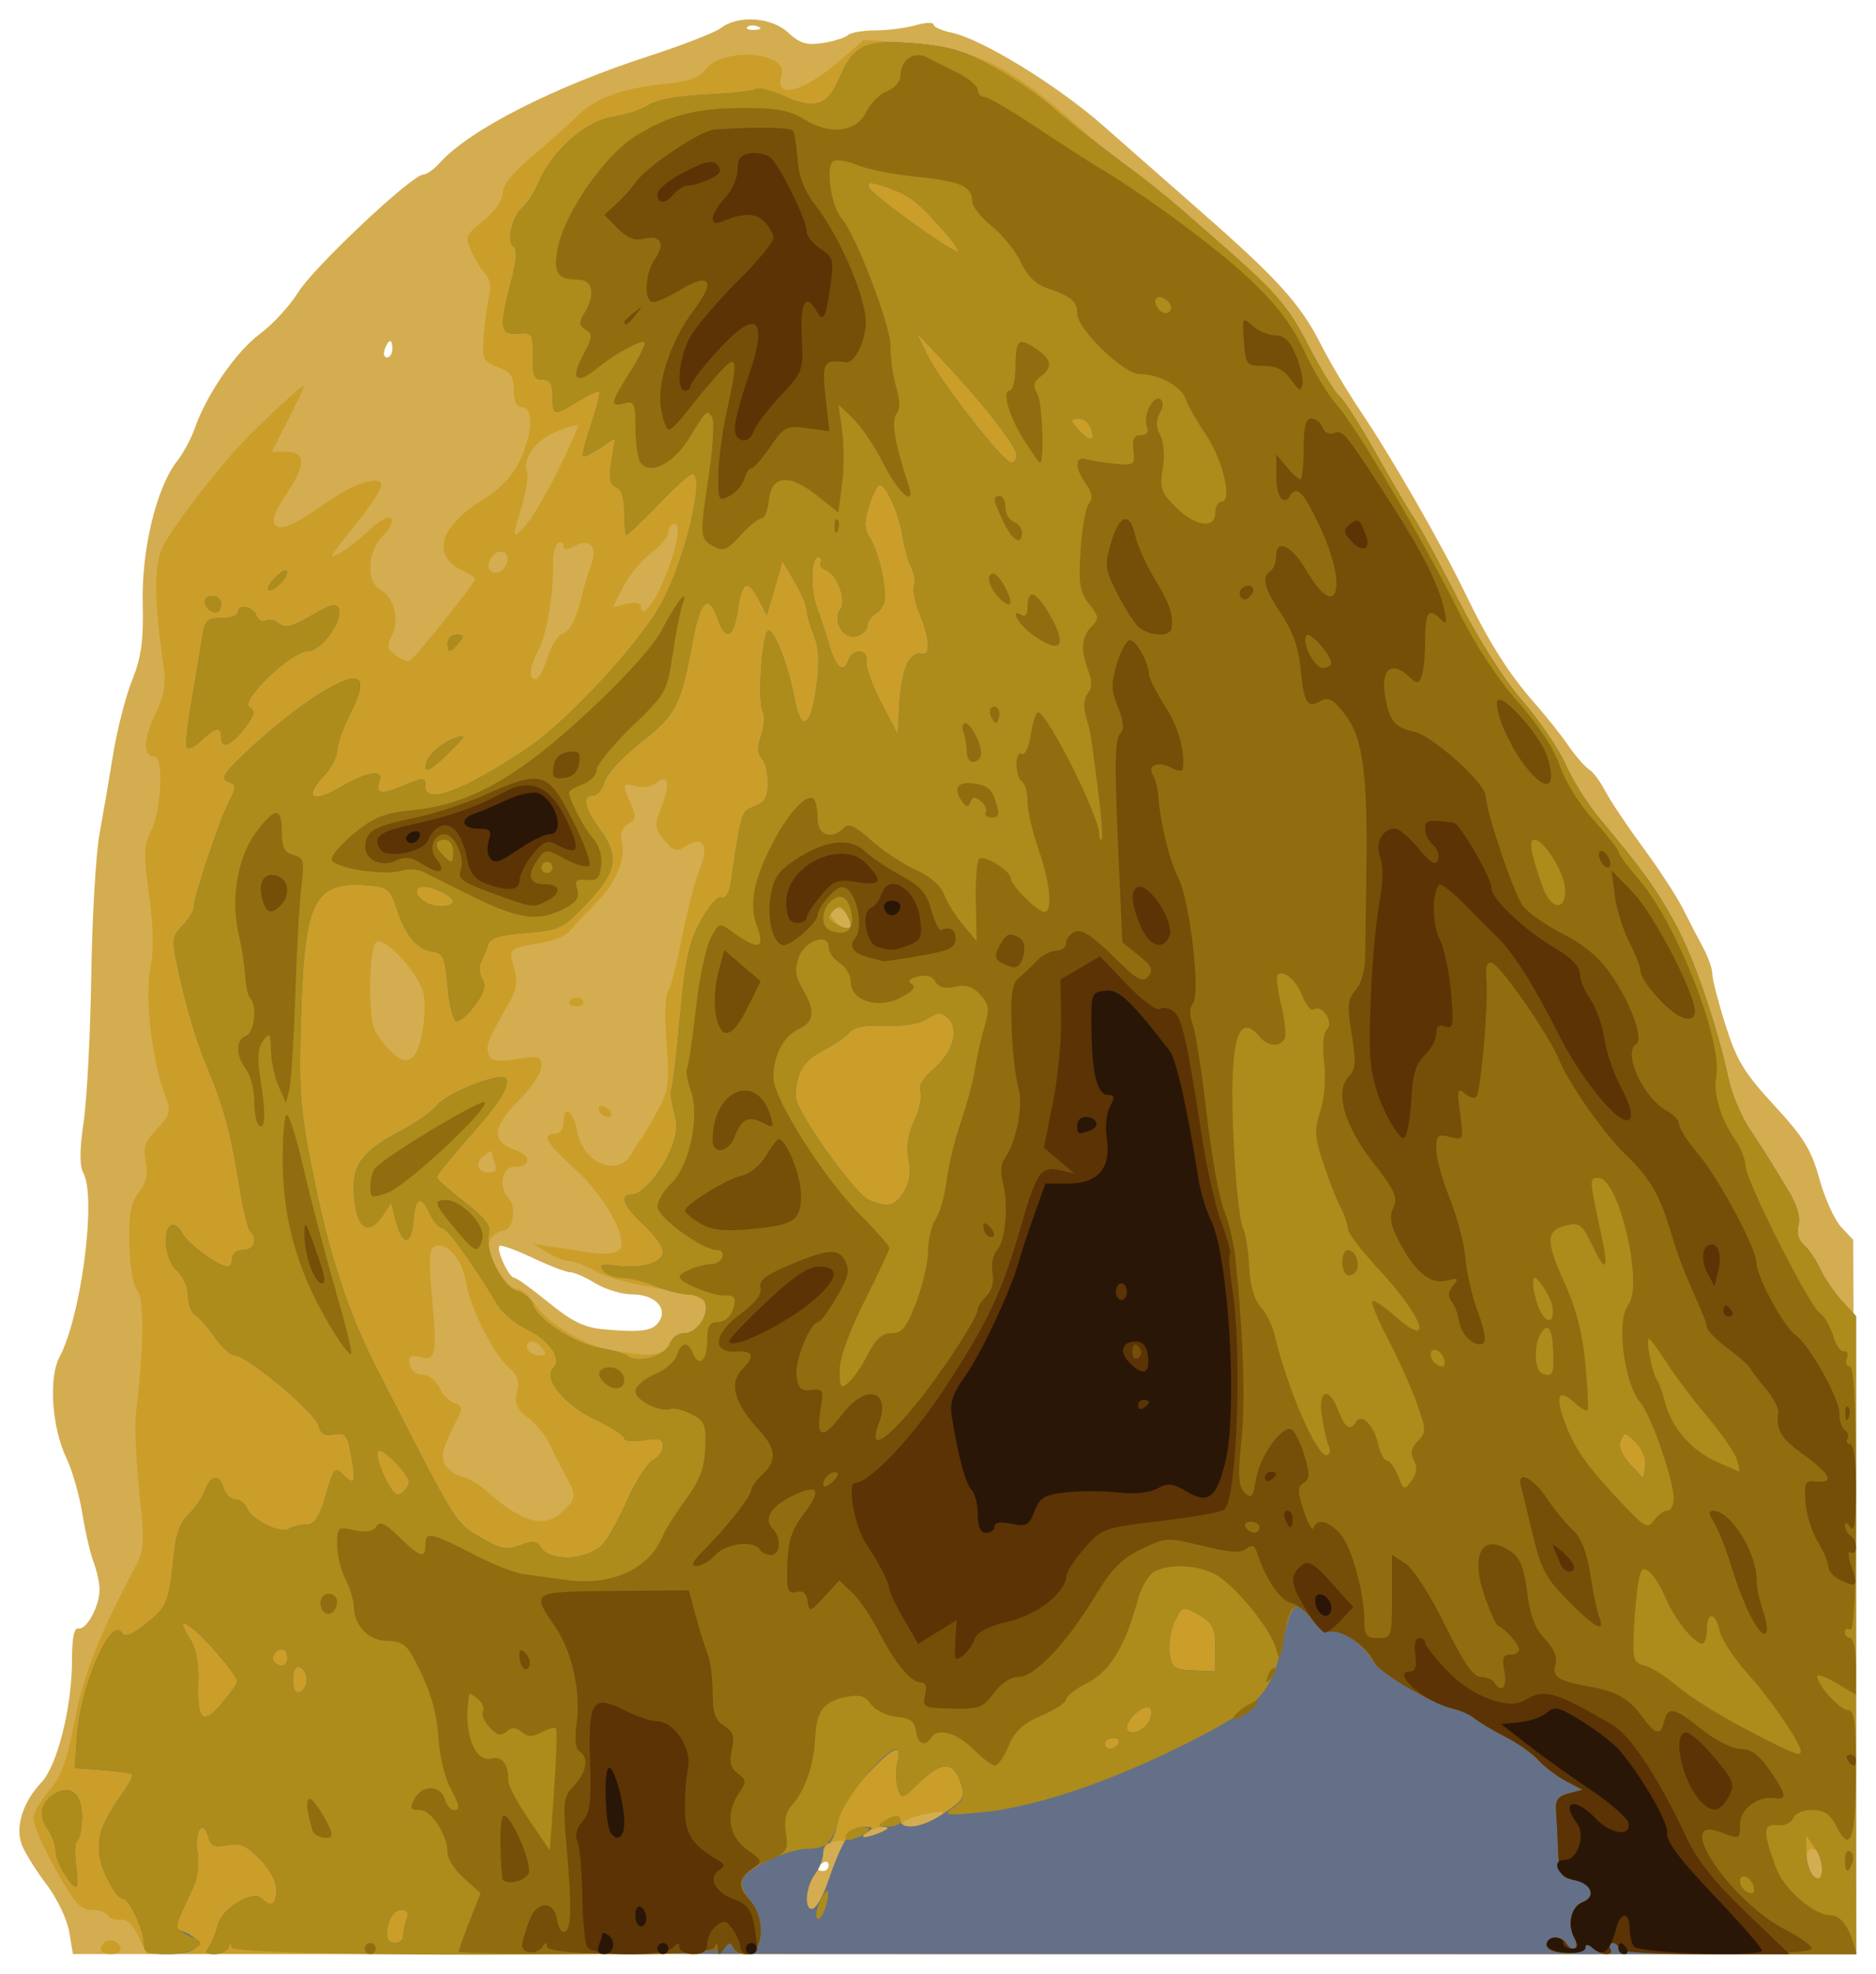
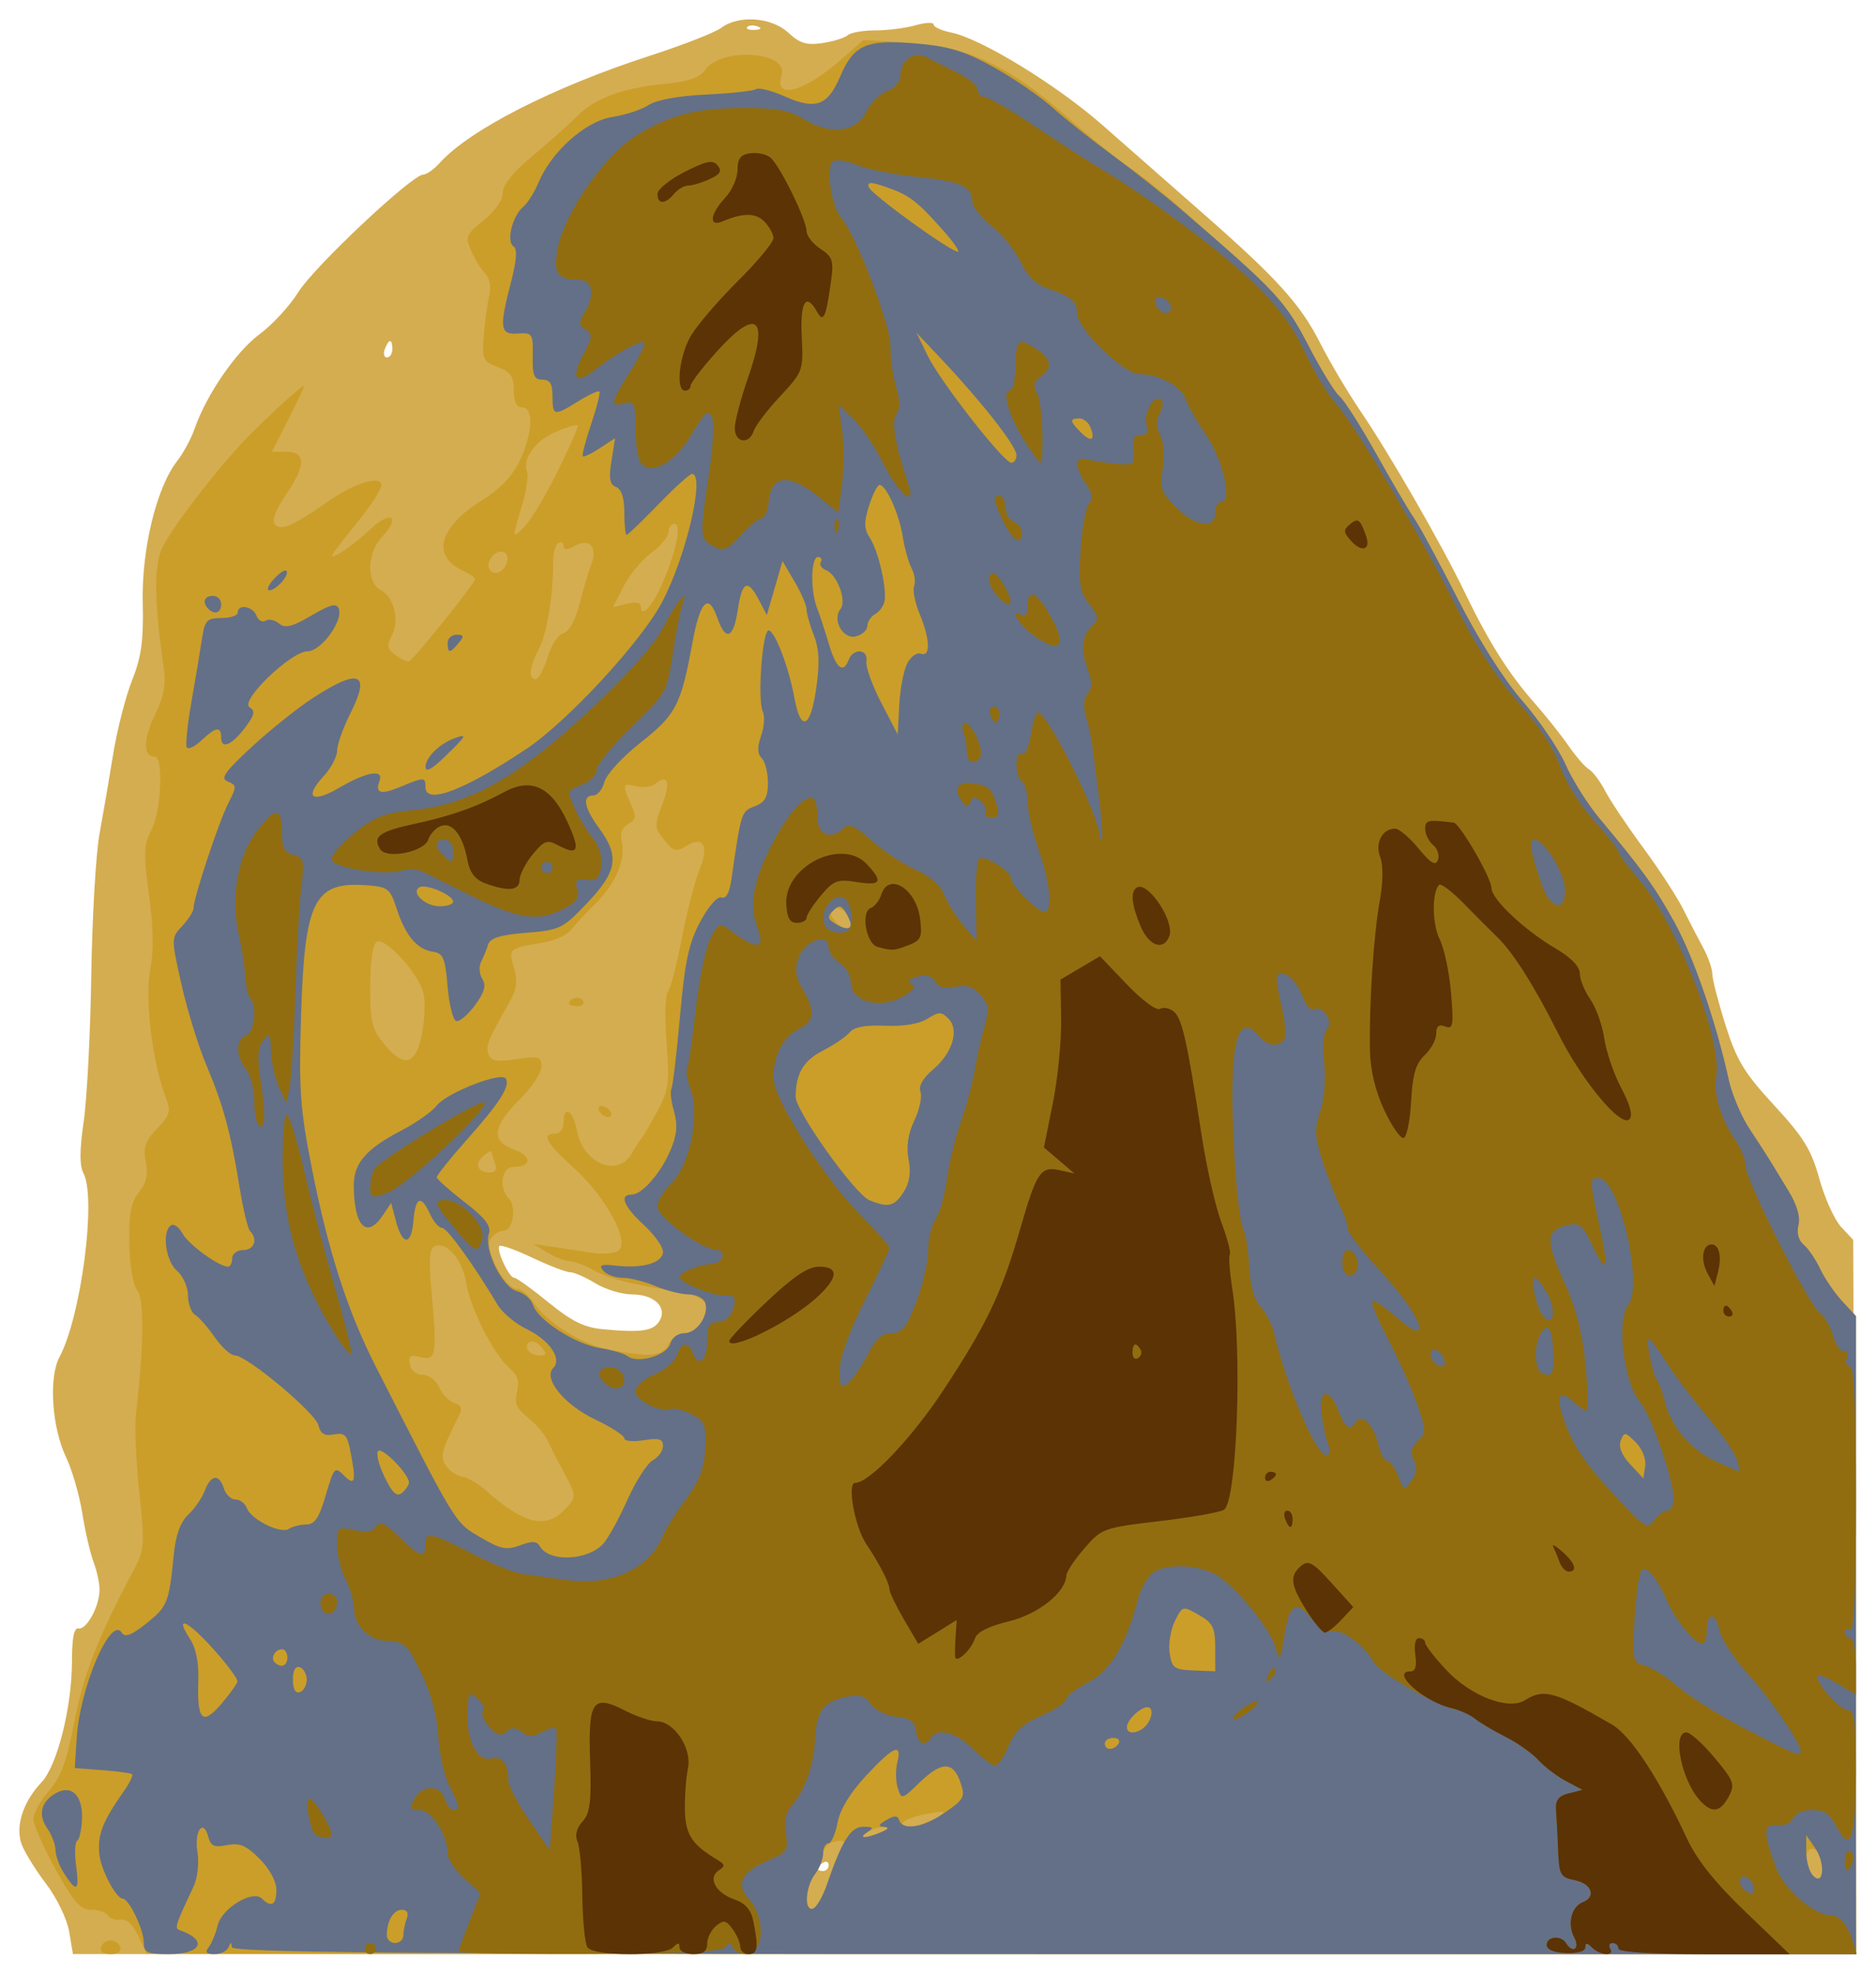
<svg xmlns="http://www.w3.org/2000/svg" xmlns:ns1="http://sodipodi.sourceforge.net/DTD/sodipodi-0.dtd" xmlns:ns2="http://www.inkscape.org/namespaces/inkscape" id="svg2" ns1:docname="skeeter.svg" viewBox="0 0 387.92 408.1" ns1:version="0.32" version="1.1" ns2:output_extension="org.inkscape.output.svg.inkscape" ns2:version="0.48.0 r9654">
  <title id="title20762">Skeeter Davis</title>
  <ns1:namedview id="base" bordercolor="#666666" ns2:pageshadow="2" ns2:window-y="-4" fit-margin-left="4" pagecolor="#ffffff" ns2:window-height="964" ns2:window-maximized="0" ns2:zoom="0.6" ns2:window-x="-4" showgrid="false" borderopacity="1.0" ns2:current-layer="layer1" ns2:cx="-382.02726" ns2:cy="36.012499" fit-margin-top="4" fit-margin-right="4" fit-margin-bottom="4" ns2:window-width="1280" ns2:pageopacity="0.0" ns2:document-units="px" />
  <g id="layer1" ns2:label="Ebene 1" ns2:groupmode="layer" transform="translate(-143.11 -94.733)">
    <g id="g2268" transform="translate(213.67 111)">
      <path id="path2255" style="fill:#d4ad51" ns2:connector-curvature="0" d="m-56.254 383.07c-0.432-2.567-2.54-6.944-4.731-9.825-2.173-2.857-4.456-6.529-5.074-8.159-1.395-3.683 0.224-8.819 4.054-12.861 3.305-3.488 6.333-15.591 6.333-25.319 0-4.59 0.434-6.712 1.334-6.519 1.645 0.353 4.336-4.555 4.359-7.948 0.009-1.377-0.54-3.956-1.221-5.731-0.681-1.775-1.733-6.321-2.339-10.103-0.606-3.782-2.107-8.979-3.336-11.548-2.963-6.196-3.658-16.508-1.397-20.746 4.489-8.414 7.689-32.933 4.966-38.04-0.825-1.547-0.81-4.797 0.048-10.645 0.68-4.63 1.386-18.217 1.57-30.195 0.184-11.977 0.945-25.129 1.692-29.226 0.747-4.097 2.028-11.576 2.847-16.619 0.819-5.043 2.579-11.9 3.911-15.238 1.912-4.792 2.373-8.169 2.192-16.046-0.254-11.035 2.857-23.82 7.119-29.258 1.276-1.629 2.91-4.661 3.631-6.74 2.424-6.988 8.566-15.908 13.422-19.493 2.651-1.957 6.256-5.873 8.011-8.703 3.22-5.192 23.503-24.269 25.821-24.285 0.688-0.005 2.23-1.097 3.426-2.427 6.151-6.836 23.419-15.645 43.324-22.101 6.928-2.247 13.61-4.854 14.847-5.793 3.581-2.717 10.43-2.231 13.887 0.986 2.381 2.215 3.792 2.642 7.088 2.143 2.264-0.343 4.604-1.072 5.2-1.62 0.597-0.548 3.17-0.997 5.718-0.997 2.548 0 6.3-0.48 8.337-1.066 2.037-0.586 3.704-0.651 3.704-0.143s1.637 1.252 3.639 1.653c6.161 1.237 21.877 10.859 31.334 19.184 4.948 4.356 14.134 12.424 20.412 17.929 15.672 13.741 20.47 19.037 24.575 27.13 1.938 3.821 5.682 10.136 8.321 14.033 6.248 9.228 16.743 27.479 21.63 37.613 4.88 10.12 9.061 16.737 14.386 22.767 2.302 2.607 5.433 6.545 6.957 8.752 1.524 2.206 3.451 4.424 4.283 4.928 0.832 0.504 2.335 2.514 3.342 4.467 1.006 1.953 4.531 7.216 7.833 11.697 3.302 4.481 7.031 10.207 8.287 12.725 1.256 2.518 3.124 6.126 4.152 8.017s1.871 4.321 1.875 5.401c0.004 1.079 1.234 5.839 2.733 10.578 2.303 7.277 3.867 9.853 10.066 16.572 6.103 6.615 7.678 9.179 9.344 15.21 1.102 3.99 3.125 8.456 4.495 9.925l2.491 2.671 0.318 73.831 0.318 73.831-184.38-0.008-184.38-0.008-0.779-4.63zm157.04-13.753c0-0.668-0.514-0.895-1.142-0.505-1.463 0.908-1.463 1.719 0 1.719 0.628 0 1.142-0.546 1.142-1.214zm-35.013-112.45c1.756-2.815-1.019-5.54-5.641-5.54-2.106 0-5.512-1.03-7.569-2.288-2.057-1.258-4.414-2.29-5.238-2.292-0.824-0.002-4.326-1.347-7.782-2.987s-6.527-2.739-6.824-2.44c-0.732 0.735 1.976 6.57 3.049 6.57 0.47 0 3.652 2.288 7.072 5.083 4.765 3.895 7.392 5.193 11.24 5.554 7.929 0.742 10.415 0.39 11.692-1.659zm-55.209-200.96c0-2.201-0.713-2.201-1.555 0-0.362 0.946-0.16 1.719 0.449 1.719s1.106-0.774 1.106-1.719zm75.59-66.686c-0.824-0.331-1.809-0.29-2.189 0.09-0.38 0.381 0.295 0.652 1.499 0.602 1.33-0.055 1.601-0.327 0.69-0.692z" />
      <path id="path2253" style="fill:#cb9e29" ns2:connector-curvature="0" d="m-49.676 386.29c0.616-1.855 3.381-1.855 3.997 0 0.283 0.852-0.527 1.433-1.999 1.433s-2.282-0.58-1.999-1.433zm7.709-2.328c-1.081-2.327-2.419-3.572-3.626-3.372-1.052 0.174-2.239-0.212-2.637-0.86-0.399-0.647-1.962-1.177-3.474-1.177-2.229 0-3.618-1.572-7.341-8.309-2.526-4.57-4.599-9.273-4.607-10.45-0.008-1.177 1.434-3.798 3.206-5.823 2.497-2.854 3.683-6.079 5.275-14.347 1.873-9.725 4.955-17.592 12.297-31.392 2.199-4.132 2.271-5.175 1.114-16.046-0.68-6.395-0.991-13.69-0.689-16.211 1.631-13.652 1.747-23.684 0.294-25.44-0.881-1.065-1.573-5.09-1.668-9.697-0.126-6.141 0.311-8.479 1.982-10.611 1.552-1.98 1.945-3.733 1.424-6.349-0.584-2.929-0.142-4.218 2.331-6.809 2.712-2.841 2.909-3.565 1.776-6.529-2.738-7.157-4.352-20.404-3.203-26.282 0.77-3.936 0.697-8.749-0.235-15.526-1.179-8.574-1.115-10.277 0.499-13.41 2.042-3.963 2.538-15.164 0.671-15.164-2.414 0-2.398-3.55 0.04-8.604 1.924-3.988 2.347-6.349 1.801-10.052-1.983-13.45-2.036-21.123-0.171-24.743 2.567-4.981 12.792-18.043 18.494-23.624 6.467-6.33 10.708-10.102 10.708-9.525 0 0.266-1.494 3.415-3.319 6.997l-3.319 6.513h2.784c4.243 0 4.35 2.587 0.352 8.532-2.478 3.685-3.259 5.771-2.46 6.573 1.286 1.291 3.734 0.2 11.232-5.006 5.317-3.692 10.72-5.293 10.72-3.177 0 0.791-1.891 3.813-4.202 6.715-7.076 8.885-6.956 8.681-4.261 7.24 1.313-0.702 4.122-2.902 6.242-4.89 4.272-4.005 6.299-2.578 2.342 1.649-3.079 3.29-3.22 9.355-0.254 10.948 2.795 1.501 3.968 6.329 2.299 9.459-1.086 2.036-0.95 2.732 0.783 4.003 1.153 0.846 2.438 1.403 2.856 1.237 0.934-0.372 13.575-16.119 13.595-16.936 0.008-0.323-1.1-1.097-2.462-1.719-6.651-3.039-5.026-9.074 3.933-14.612 3.618-2.236 6.213-4.948 7.709-8.054 2.726-5.662 2.992-11.13 0.542-11.13-1.153 0-1.713-1.157-1.713-3.538 0-2.85-0.643-3.781-3.306-4.79-3.077-1.166-3.279-1.615-2.914-6.491 0.216-2.881 0.72-6.575 1.121-8.209 0.451-1.838 0.141-3.587-0.811-4.585-0.847-0.887-2.161-3.022-2.92-4.744-1.283-2.911-1.102-3.353 2.583-6.304 2.358-1.888 3.963-4.192 3.963-5.689 0-1.635 2.08-4.242 5.942-7.45 3.268-2.714 7.508-6.494 9.422-8.401 3.847-3.832 9.461-5.853 18.765-6.755 4.293-0.416 6.611-1.259 7.681-2.791 3.33-4.771 17.392-3.855 15.846 1.032-1.661 5.251 4.592 3.582 12.464-3.326l4.452-3.907 9.638 0.603c12.047 0.754 20.646 4.814 32.605 15.395 4.532 4.009 10.295 8.675 12.808 10.368 2.513 1.693 7.189 5.418 10.392 8.278 3.203 2.86 9.424 8.389 13.824 12.288 6.182 5.478 9.07 9.152 12.708 16.17 2.589 4.995 5.496 9.738 6.459 10.54 0.963 0.802 4.383 6.162 7.6 11.91 3.217 5.748 6.744 11.741 7.838 13.317 1.094 1.576 5.152 9.075 9.018 16.664 4.272 8.387 9.517 16.662 13.373 21.099 3.489 4.015 7.502 9.926 8.916 13.135 1.415 3.209 4.584 8.241 7.043 11.181 8.952 10.704 11.527 14.277 15.555 21.588 3.924 7.122 8.586 20.671 11.158 32.425 0.661 3.02 2.608 7.61 4.327 10.2 1.719 2.59 3.624 5.534 4.233 6.543 0.609 1.009 2.322 3.822 3.806 6.251 1.721 2.818 2.461 5.363 2.044 7.032-0.404 1.614 0.006 3.166 1.069 4.051 0.948 0.789 2.485 3.046 3.416 5.014s2.977 4.97 4.547 6.669l2.855 3.09v65.951 65.951l-176.73-0.034-176.73-0.034-1.713-3.689zm142.68-11.415c0.984-2.911 2.174-5.673 2.645-6.138 1.589-1.568 0.871-2.545-1.428-1.941-1.256 0.33-2.284 1.472-2.284 2.539 0 1.067-0.755 2.941-1.677 4.164-2.031 2.695-2.314 7.762-0.397 7.121 0.744-0.249 2.157-2.834 3.141-5.745zm205.21-4.949c-0.347-0.909-1.162-1.652-1.81-1.652-1.645 0-1.474 3.827 0.25 5.569 1.146 1.158 1.503 1.077 1.81-0.411 0.21-1.019 0.098-2.597-0.25-3.506zm-194.28-5.091c1.506-0.649 1.701-1.006 0.571-1.048-0.942-0.035-2.484 0.437-3.426 1.048-2.088 1.354-0.284 1.354 2.855 0zm11.488-2.845c2.058-1.577 1.931-1.649-1.78-0.995-4.997 0.881-7.22 2.693-3.302 2.693 1.576 0 3.863-0.765 5.082-1.699zm-77.158-63.62c2.749-2.759 2.749-2.948 0.007-8.023-1.192-2.206-2.671-5.104-3.286-6.44-0.615-1.336-2.462-3.488-4.103-4.784-2.351-1.856-2.827-2.982-2.245-5.31 0.546-2.183 0.126-3.478-1.609-4.958-3.203-2.733-8.067-12.363-8.907-17.632-0.748-4.692-3.983-8.498-6.425-7.558-1.213 0.467-1.341 2.68-0.622 10.741 1.054 11.816 0.792 13.069-2.549 12.192-1.968-0.516-2.385-0.208-2.053 1.52 0.241 1.258 1.369 2.168 2.685 2.17 1.259 0.001 2.773 1.155 3.401 2.591 0.623 1.424 2.021 2.873 3.109 3.219 1.427 0.454 1.705 1.169 1 2.568-3.616 7.178-3.958 8.447-2.781 10.323 0.666 1.062 2.184 2.11 3.373 2.329 1.189 0.219 3.446 1.541 5.017 2.938 7.597 6.758 12.18 7.937 15.989 4.114zm-4.558-33.798c-0.776-0.939-1.875-1.419-2.443-1.067-1.458 0.904-0.064 2.773 2.068 2.773 1.452 0 1.522-0.319 0.374-1.707zm26.257-0.586c0.672-1.261 2.214-2.292 3.426-2.292 2.43 0 5.065-3.924 4.184-6.229-0.308-0.806-2.532-1.795-4.942-2.198-10.832-1.81-14.891-2.84-18.086-4.586-1.884-1.03-4.197-1.894-5.139-1.921s-2.998-0.83-4.568-1.785l-2.855-1.738 3.997 0.578c2.199 0.318 5.796 0.871 7.994 1.23 2.199 0.358 4.719 0.174 5.602-0.41 2.541-1.68-2.478-11.06-9.128-17.061-5.804-5.237-6.843-7.141-3.897-7.141 0.952 0 1.713-1.019 1.713-2.292 0-3.803 1.977-2.575 2.781 1.728 1.271 6.799 8.534 9.721 11.372 4.576 0.695-1.261 1.521-2.55 1.835-2.865 0.314-0.315 1.798-2.833 3.298-5.594 2.467-4.543 2.658-5.912 2.009-14.394-0.395-5.155-0.28-9.859 0.254-10.452 0.535-0.593 1.841-5.592 2.904-11.108 1.062-5.516 2.711-11.902 3.664-14.191 2.047-4.918 0.796-7.114-2.778-4.874-2.04 1.278-2.62 1.118-4.532-1.252-2.04-2.528-2.073-3.027-0.473-7.115 1.823-4.657 1.278-6.677-1.237-4.583-0.833 0.694-2.644 0.965-4.025 0.603-2.9-0.761-3.001-0.433-1.135 3.676 1.17 2.577 1.084 3.193-0.578 4.126-1.308 0.734-1.741 1.944-1.312 3.66 0.901 3.604-1.296 8.71-5.557 12.914-2 1.973-4.276 4.404-5.059 5.403-0.783 0.999-3.353 2.137-5.71 2.531-7.093 1.183-7.119 1.206-5.978 5.197 0.793 2.775 0.576 4.449-0.919 7.081-4.491 7.906-4.973 9.11-4.324 10.806 0.539 1.411 1.738 1.618 5.806 1.006 4.637-0.698 5.126-0.55 5.126 1.547 0 1.275-2.056 4.361-4.568 6.857-5.577 5.541-5.892 8.616-1.056 10.308 3.704 1.296 3.606 3.58-0.153 3.58-2.479 0-3.132 4.353-0.978 6.515 1.686 1.692 0.855 6.665-1.114 6.665-0.874 0-2.082 0.785-2.685 1.744-1.324 2.107 3.052 10.29 5.502 10.29 0.866 0 2.381 1.236 3.368 2.747 2.712 4.153 9.85 8.652 15.492 9.763 8.469 1.668 11.131 1.444 12.461-1.049zm-14.276-48.13c-0.388-0.63-0.192-1.146 0.436-1.146 0.628 0 1.46 0.516 1.848 1.146 0.388 0.63 0.192 1.146-0.436 1.146-0.628 0-1.46-0.516-1.848-1.146zm-6.281-22.282c0-1.21 2.192-1.718 2.844-0.659 0.395 0.641-0.084 1.165-1.063 1.165-0.979 0-1.78-0.227-1.78-0.505zm-15.296 33.076c-0.381-0.997-0.693-2.092-0.693-2.433 0-0.341-0.765 0.018-1.7 0.797-1.959 1.632-1.264 3.449 1.319 3.449 1.143 0 1.523-0.641 1.075-1.813zm-15.092-26.99c0.561-2.904 0.673-6.665 0.25-8.357-1.013-4.051-7.929-11.596-9.651-10.528-0.812 0.504-1.326 4.093-1.326 9.263 0 7.442 0.355 8.864 3.003 12.022 4.087 4.874 6.462 4.136 7.723-2.4zm88.615-22.496c-0.04-1.978-2.108-3.959-3.337-3.197-1.004 0.623-1.001 1.214 0.012 2.439 1.433 1.732 3.353 2.17 3.324 0.758zm-62.689-55.207c0.737-2.47 2.213-4.72 3.28-5 1.202-0.316 2.482-2.636 3.369-6.111 0.787-3.081 1.853-6.681 2.37-8 1.406-3.587-0.251-5.606-3.27-3.984-1.728 0.928-2.429 0.943-2.429 0.051 0-0.69-0.492-0.949-1.093-0.576-0.601 0.373-1.077 2.08-1.056 3.793 0.078 6.614-1.26 14.854-2.937 18.081-2.005 3.858-2.26 6.237-0.67 6.237 0.603 0 1.7-2.021 2.437-4.491zm23.827-15.452c2.857-6.689 3.946-12.149 2.424-12.149-0.678 0-1.233 0.758-1.233 1.685 0 0.927-1.593 2.861-3.54 4.298s-4.535 4.561-5.75 6.943l-2.209 4.33 2.894-0.729c1.86-0.468 2.894-0.251 2.894 0.609 0 2.53 2.476-0.202 4.519-4.986zm-32.128-4.501c0.209-1.083-0.356-1.911-1.305-1.911-1.807 0-3.354 2.763-2.197 3.923 1.155 1.159 3.106 0.038 3.503-2.013zm10.39-18.492c2.499-5.022 4.368-9.307 4.153-9.523-0.215-0.216-2.203 0.368-4.419 1.298-4.279 1.794-7.074 5.598-6.06 8.249 0.337 0.881-0.132 4.064-1.042 7.074-2.108 6.971-2.106 6.983 0.572 4.294 1.238-1.243 4.296-6.369 6.795-11.391z" />
      <path id="path2251" style="fill:#647087" ns2:connector-curvature="0" d="m-40.825 385.37c0-2.701-3.062-9.112-4.351-9.112-1.36 0-4.53-6.002-4.842-9.169-0.402-4.078 0.639-6.761 5.066-13.056 1.184-1.684 1.955-3.256 1.713-3.494-0.242-0.238-3.01-0.623-6.151-0.857l-5.71-0.424 0.406-6.271c0.682-10.527 7.065-25.375 9.328-21.7 0.625 1.016 2.009 0.492 5.022-1.9 4.402-3.495 4.73-4.307 5.694-14.073 0.418-4.235 1.364-6.891 2.998-8.419 1.313-1.228 2.858-3.472 3.432-4.988 1.27-3.353 2.978-3.553 3.955-0.463 0.399 1.261 1.477 2.292 2.397 2.292 0.92 0 1.975 0.793 2.346 1.762 0.924 2.416 6.997 5.416 8.71 4.302 0.767-0.499 2.396-0.906 3.62-0.906 1.703 0 2.642-1.425 3.997-6.067 1.688-5.783 1.865-5.972 3.77-4.052 2.304 2.323 2.567 1.221 1.264-5.313-0.613-3.075-1.166-3.601-3.346-3.183-1.932 0.371-2.769-0.125-3.218-1.903-0.661-2.622-14.806-14.439-17.284-14.439-0.842 0-2.696-1.676-4.12-3.725s-3.258-4.137-4.075-4.641c-0.817-0.504-1.485-2.324-1.485-4.043s-1.028-4.01-2.284-5.089c-2.371-2.037-3.155-8.186-1.199-9.399 0.597-0.37 1.657 0.401 2.357 1.713 1.193 2.237 7.512 6.834 9.406 6.843 0.471 0.002 0.857-0.769 0.857-1.715 0-0.955 1.015-1.719 2.284-1.719 2.258 0 3.086-2.263 1.428-3.905-0.471-0.467-1.454-4.55-2.184-9.074-1.828-11.322-3.368-16.991-6.858-25.234-1.644-3.883-3.962-11.391-5.151-16.685-2.155-9.592-2.154-9.633 0.163-12.108 1.279-1.366 2.325-3.023 2.325-3.683 0-2.083 5.276-17.982 7.218-21.751 1.737-3.372 1.73-3.665-0.109-4.399-1.619-0.646-0.747-1.921 4.882-7.14 3.769-3.494 9.526-8.09 12.793-10.213 9.466-6.15 11.896-5.168 7.713 3.118-1.542 3.054-2.804 6.575-2.804 7.824s-1.275 3.652-2.834 5.34c-4.111 4.452-2.319 5.634 3.421 2.258 5.518-3.245 9.141-3.825 8.179-1.309-0.982 2.568 0.279 2.899 4.424 1.161 4.82-2.021 5.083-2.016 5.083 0.098 0 3.717 7.941 0.711 20.862-7.896 8.452-5.63 23.714-22.132 28.058-30.338 4.978-9.402 8.975-26.539 6.185-26.515-0.471 0.004-3.6 2.841-6.954 6.304-3.354 3.463-6.309 6.297-6.567 6.297-0.258 0-0.469-2.079-0.469-4.62 0-3.043-0.583-4.845-1.707-5.278-1.313-0.506-1.534-1.746-0.956-5.376l0.752-4.719-3.141 2.065c-1.727 1.136-3.316 1.89-3.53 1.675-0.214-0.215 0.564-3.216 1.729-6.67s1.926-6.473 1.69-6.709c-0.235-0.236-2.186 0.661-4.335 1.994-5.052 3.134-5.35 3.077-5.35-1.015 0-2.572-0.528-3.438-2.097-3.438-1.721 0-2.079-0.873-1.999-4.871 0.094-4.623-0.061-4.86-3.042-4.655-3.749 0.258-3.928-1.081-1.433-10.697 1.169-4.506 1.329-6.817 0.505-7.328-1.533-0.951-0.244-6.29 1.962-8.127 0.917-0.764 2.345-3.018 3.174-5.009 2.688-6.456 9.762-12.755 15.286-13.614 2.714-0.422 6.113-1.541 7.553-2.488 1.595-1.049 6.22-1.889 11.833-2.15 5.068-0.235 9.712-0.736 10.319-1.113 0.607-0.377 3.26 0.284 5.896 1.468 6.38 2.866 8.923 1.987 11.464-3.962 2.869-6.717 5.386-7.826 15.765-6.945 6.867 0.583 10.009 1.543 16.069 4.911 4.143 2.303 9.597 6.042 12.119 8.309 2.523 2.267 8.101 6.701 12.397 9.853 4.295 3.152 10.711 8.223 14.257 11.269 19.498 16.75 21.5 18.889 26.241 28.035 2.589 4.995 5.496 9.738 6.459 10.54 0.963 0.802 4.383 6.162 7.6 11.91 3.217 5.748 6.744 11.741 7.838 13.317 1.094 1.576 5.152 9.075 9.018 16.664 4.272 8.387 9.517 16.662 13.373 21.099 3.489 4.015 7.502 9.926 8.916 13.135 1.415 3.209 4.584 8.241 7.043 11.181 8.952 10.704 11.527 14.277 15.555 21.588 3.924 7.122 8.586 20.671 11.158 32.425 0.661 3.02 2.608 7.61 4.327 10.2 1.719 2.59 3.624 5.534 4.233 6.543 0.609 1.009 2.322 3.822 3.806 6.251 1.721 2.818 2.461 5.363 2.044 7.032-0.404 1.614 0.006 3.166 1.069 4.051 0.948 0.789 2.485 3.046 3.416 5.014s2.977 4.97 4.547 6.669l2.855 3.09v65.952 65.952l-167.88-0.015c-132.54-0.011-167.9-0.313-167.97-1.432-0.071-1.11-0.215-1.107-0.666 0.015-0.317 0.788-1.624 1.433-2.905 1.433-1.701 0-2.026-0.386-1.204-1.433 0.618-0.788 1.453-2.813 1.854-4.501 0.846-3.56 7.267-7.446 9.161-5.545 1.938 1.945 2.987 1.317 2.987-1.79 0-1.762-1.401-4.359-3.472-6.438-2.771-2.78-4.131-3.352-6.733-2.83-2.631 0.528-3.38 0.199-3.875-1.7-1.02-3.914-2.95-1.236-2.246 3.117 0.373 2.309 0.029 5.383-0.799 7.142-3.817 8.108-3.983 8.629-2.862 9.026 5.899 2.087 4.539 4.951-2.352 4.951-4.351 0-5.072-0.334-5.072-2.349zm53.677-1.569c0-0.894 0.312-2.441 0.693-3.438 0.442-1.157 0.073-1.813-1.02-1.813-1.74 0-3.099 2.303-3.099 5.251 0 0.894 0.771 1.625 1.713 1.625 0.942 0 1.713-0.731 1.713-1.625zm87.584-10.473c3.095-9.066 4.929-11.971 7.547-11.952 2.043 0.014 2.194 0.226 0.803 1.129-2.088 1.354-0.284 1.354 2.855 0 1.554-0.67 1.736-1.022 0.571-1.1-1.271-0.086-1.139-0.45 0.51-1.41 1.664-0.969 2.334-0.96 2.665 0.035 0.74 2.227 5.034 1.492 9.52-1.628 3.947-2.745 4.169-3.198 3.09-6.304-1.491-4.293-3.914-4.234-8.48 0.207-3.58 3.482-3.669 3.503-4.44 1.063-0.433-1.369-0.474-3.742-0.091-5.272 1.038-4.152-0.742-3.402-6.444 2.716-3.314 3.555-5.405 6.998-5.918 9.742-0.436 2.334-1.284 4.244-1.884 4.244-0.6 0-1.09 0.933-1.09 2.073s-0.755 3.074-1.677 4.298c-2.019 2.678-2.314 7.762-0.414 7.127 0.734-0.246 2.029-2.481 2.878-4.967zm204.29-7.623-1.79-2.565v3.464c0 1.905 0.642 4.115 1.428 4.911 2.239 2.269 2.548-2.68 0.363-5.811zm-143.98-21.54c0.388-0.63-0.095-1.146-1.075-1.146-0.979 0-1.78 0.516-1.78 1.146 0 1.483 1.942 1.483 2.855 0zm6.244-4.515c0.709-1.329 0.762-2.485 0.132-2.876-1.151-0.714-4.663 2.324-4.663 4.034 0 1.948 3.328 1.097 4.531-1.158zm-188.45-8.339c0.026-0.451-1.624-2.772-3.665-5.158-6.085-7.111-9.85-9.255-6.06-3.452 1.158 1.774 1.757 4.906 1.629 8.521-0.289 8.198 0.865 9.336 4.795 4.726 1.79-2.1 3.276-4.187 3.301-4.638zm14.322-0.326c0-1.156-0.642-2.316-1.428-2.579-0.904-0.302-1.428 0.643-1.428 2.579s0.523 2.881 1.428 2.579c0.785-0.263 1.428-1.423 1.428-2.579zm187.86-6.598c-0.006-4.184-0.478-5.132-3.382-6.79-3.339-1.907-3.391-1.893-4.959 1.261-0.872 1.753-1.359 4.73-1.084 6.614 0.453 3.096 0.932 3.443 4.967 3.602l4.465 0.176-0.007-4.863zm-191.86 2.014c0-0.946-0.484-1.719-1.075-1.719-1.44 0-2.471 1.79-1.559 2.705 1.286 1.291 2.634 0.786 2.634-0.986zm65.227-23.43c1.008-1.048 3.274-5.127 5.035-9.065s4.148-7.668 5.304-8.289 2.103-1.952 2.103-2.958c0-1.45-0.828-1.694-3.997-1.178-2.199 0.358-3.997 0.183-3.997-0.39s-2.703-2.324-6.008-3.893c-6.42-3.048-10.854-8.488-8.689-10.661 1.884-1.891-0.792-5.78-5.543-8.058-2.286-1.096-4.963-3.337-5.949-4.98-5.104-8.511-10.462-15.924-11.51-15.924-0.649 0-1.766-1.289-2.482-2.865-1.84-4.052-3.023-3.558-3.435 1.433-0.426 5.16-2.264 5.162-3.619 0.005l-0.98-3.73-1.729 2.579c-3.332 4.97-5.966 2.259-6.003-6.177-0.02-4.588 2.536-7.564 9.692-11.286 3.141-1.633 6.481-3.979 7.424-5.212 2.014-2.636 13.407-7.102 14.323-5.615 0.955 1.55-1.216 4.955-8.085 12.68-3.431 3.859-6.217 7.338-6.19 7.732 0.027 0.393 2.615 2.701 5.751 5.129 4.347 3.365 5.538 4.933 5.011 6.598-1.04 3.29 2.81 11.068 5.859 11.836 1.426 0.359 2.901 1.625 3.276 2.812 0.997 3.151 8.744 8.138 13.874 8.93 2.442 0.377 5.009 1.132 5.704 1.677 2.06 1.616 8.181-0.176 8.806-2.578 0.324-1.242 1.57-2.169 2.916-2.169 2.629 0 5.226-3.889 4.268-6.393-0.343-0.896-1.861-1.63-3.375-1.63s-4.596-0.774-6.851-1.719-5.338-1.719-6.852-1.719-3.304-0.667-3.978-1.482c-0.972-1.175-0.41-1.387 2.712-1.021 5.472 0.641 9.655-0.607 9.655-2.881 0-1.046-1.799-3.556-3.997-5.577-4.139-3.805-5.106-6.231-2.483-6.231 2.175 0 6.091-4.514 8.098-9.336 1.27-3.05 1.444-5.136 0.659-7.884-0.587-2.055-0.835-4.114-0.551-4.576 0.284-0.462 1.089-7.222 1.788-15.023 1.032-11.513 1.827-15.217 4.224-19.672 1.706-3.172 3.551-5.257 4.372-4.941 0.917 0.353 1.636-0.95 2.031-3.681 2.046-14.151 2.029-14.095 4.817-15.159 2.137-0.815 2.743-1.889 2.743-4.857 0-2.096-0.578-4.39-1.284-5.099-0.907-0.91-0.945-2.266-0.129-4.614 0.635-1.829 0.803-4.06 0.372-4.958-1.196-2.494-0.089-17.292 1.261-16.84 1.378 0.461 4.089 7.662 5.26 13.972 1.32 7.112 3.308 6.29 4.485-1.856 0.777-5.373 0.658-8.213-0.463-11.088-0.829-2.126-1.508-4.546-1.508-5.379 0-0.833-1.12-3.418-2.488-5.746l-2.488-4.232-1.622 5.582-1.622 5.582-1.637-3.135c-2.319-4.441-3.473-3.906-4.359 2.023-0.895 5.989-2.523 6.628-4.246 1.667-1.823-5.249-3.54-3.537-5.132 5.115-2.385 12.968-3.378 14.884-10.709 20.664-3.744 2.952-7.119 6.621-7.503 8.157-0.384 1.536-1.413 2.792-2.288 2.792-2.389 0-1.922 2.541 1.266 6.877 4.179 5.684 3.662 8.837-2.513 15.335-5.068 5.332-5.656 5.62-12.635 6.182-5.38 0.433-7.467 1.078-7.874 2.43-0.305 1.012-0.957 2.612-1.449 3.554-0.492 0.942-0.381 2.539 0.247 3.548 0.85 1.366 0.457 2.764-1.536 5.469-1.473 1.999-3.217 3.457-3.876 3.24-0.659-0.217-1.456-3.449-1.77-7.182-0.492-5.851-0.909-6.836-3.021-7.138-3.272-0.468-5.692-3.329-7.488-8.849-1.384-4.254-1.8-4.578-6.292-4.905-10.764-0.784-12.757 3.162-13.486 26.695-0.484 15.621-0.215 19.481 2.222 31.82 3.384 17.138 7.372 29.514 13.189 40.928 16.833 33.027 16.351 32.238 21.587 35.318 4.268 2.51 5.488 2.761 8.283 1.702 2.526-0.957 3.475-0.9 4.136 0.25 1.856 3.228 9.679 2.938 12.97-0.481zm-40.093-12.75c0-1.746-5.508-7.382-6.37-6.518-0.47 0.47 0.127 2.878 1.325 5.351 1.635 3.372 2.537 4.198 3.612 3.303 0.788-0.656 1.433-1.617 1.433-2.135zm253.68-8.311c-2.158-2.166-2.398-2.194-3.099-0.36-0.491 1.285 0.199 3.017 1.954 4.901l2.714 2.914 0.385-2.554c0.221-1.465-0.612-3.554-1.954-4.901zm-151.42-51.69c1.252-1.917 1.579-4.002 1.062-6.765-0.507-2.714-0.123-5.313 1.198-8.108 1.07-2.263 1.634-4.927 1.254-5.921-0.44-1.152 0.505-2.817 2.605-4.59 4.039-3.411 5.485-8.211 3.172-10.532-1.435-1.441-1.996-1.435-4.349 0.048-1.687 1.062-4.955 1.601-8.704 1.436-4.057-0.179-6.438 0.262-7.347 1.361-0.74 0.894-3.24 2.597-5.557 3.783-4.008 2.052-5.597 4.742-5.632 9.536-0.022 2.934 12.284 20.19 15.258 21.395 3.902 1.581 5.121 1.297 7.04-1.641zm-10.91-55.396c-0.01-0.473-0.502-1.629-1.095-2.569-0.877-1.391-1.35-1.436-2.543-0.239-1.193 1.197-1.148 1.672 0.238 2.552 2.068 1.312 3.423 1.414 3.399 0.256zm-82.211-4.687c0-1.381-5.671-3.782-6.993-2.962-1.801 1.117 1.259 3.924 4.278 3.924 1.493 0 2.715-0.433 2.715-0.962zm93.885-49.221c0.734-1.44 2.009-2.359 2.834-2.042 2.04 0.786 1.925-2.985-0.25-8.21-0.962-2.31-1.478-4.91-1.146-5.777 0.332-0.867 0.094-2.53-0.527-3.695-0.621-1.165-1.442-4.09-1.824-6.5-0.746-4.71-3.423-10.699-4.783-10.699-0.458 0-1.441 1.934-2.185 4.298-1.087 3.458-1.047 4.769 0.209 6.709 1.741 2.691 3.508 10.415 2.988 13.062-0.186 0.946-1.06 2.132-1.942 2.636-0.882 0.504-1.604 1.604-1.604 2.445 0 0.841-1.059 1.807-2.354 2.146-2.67 0.701-4.997-3.411-3.2-5.655 1.339-1.673-0.697-7.143-2.987-8.025-0.948-0.365-1.439-1.125-1.092-1.69 0.348-0.564 0.088-1.026-0.578-1.026-1.474 0-1.596 6.921-0.186 10.548 0.563 1.448 1.673 4.825 2.467 7.504 1.49 5.026 2.946 6.148 4.091 3.152 0.934-2.443 4.059-2.169 3.639 0.319-0.189 1.121 1.192 4.993 3.069 8.604l3.413 6.566 0.307-6.026c0.169-3.314 0.908-7.204 1.642-8.644zm22.605-43.109c0-1.803-6.963-10.728-15.206-19.489l-5.498-5.844 2.326 4.764c2.647 5.421 15.738 22.17 17.328 22.17 0.577 0 1.049-0.721 1.049-1.602zm15.323-5.684c-0.396-1.036-1.436-1.883-2.311-1.883-2.057 0-2.006 0.566 0.258 2.838 2.155 2.162 3.08 1.732 2.053-0.955zm-30.82-41.131c-5.216-5.844-6.752-6.983-11.707-8.674-2.951-1.007-3.694-0.983-3.335 0.107 0.478 1.451 16.646 13.176 18.4 13.343 0.544 0.052-0.967-2.098-3.358-4.777zm-181.37 340.15c-1.014-1.554-1.844-3.76-1.844-4.903s-0.771-3.182-1.713-4.532c-1.983-2.841-1.252-5.633 1.92-7.336 3.196-1.716 5.458 0.609 5.277 5.425-0.081 2.173-0.529 4.188-0.995 4.477-0.466 0.289-0.571 2.588-0.234 5.109 0.709 5.302 0.162 5.701-2.412 1.759zm74.673-228.86c0-1.953 2.905-4.823 5.996-5.923 2.748-0.978 2.574-0.646-1.999 3.801-2.686 2.613-3.997 3.309-3.997 2.122zm-49.383-4.041c-0.283-0.52 0.165-4.814 0.996-9.542s1.803-10.53 2.159-12.894c0.581-3.85 1-4.298 4.023-4.298 1.856 0 3.374-0.516 3.374-1.146 0-1.839 3.116-1.319 3.867 0.646 0.377 0.986 1.225 1.457 1.885 1.048 0.66-0.409 1.919-0.145 2.799 0.587 1.249 1.041 2.705 0.68 6.669-1.651 3.929-2.311 5.205-2.631 5.667-1.421 0.96 2.511-3.657 8.815-6.457 8.815-3.412 0-14.07 10.268-11.994 11.555 1.212 0.752 1.048 1.575-0.813 4.077-2.782 3.74-5.048 4.74-5.048 2.229 0-2.433-1.066-2.286-4.089 0.564-1.387 1.308-2.754 1.953-3.038 1.433zm53.951-21.576c0-0.946 0.834-1.719 1.853-1.719 1.518 0 1.596 0.311 0.431 1.719-1.79 2.165-2.284 2.165-2.284 0zm-49.489-7.068c-1.314-1.319-0.832-2.674 0.952-2.674 0.942 0 1.713 0.774 1.713 1.719 0 1.79-1.351 2.274-2.665 0.955zm13.521-6.12c1.14-1.265 2.321-2.051 2.624-1.747 0.767 0.77-2.081 4.046-3.518 4.046-0.649 0-0.246-1.035 0.894-2.299z" />
-       <path id="path2249" style="fill:#ad8c1c" ns2:connector-curvature="0" d="m-40.825 385.37c0-2.701-3.062-9.112-4.351-9.112-1.36 0-4.53-6.002-4.842-9.169-0.402-4.078 0.639-6.761 5.066-13.056 1.184-1.684 1.955-3.256 1.713-3.494-0.242-0.238-3.01-0.623-6.151-0.857l-5.71-0.424 0.406-6.271c0.682-10.527 7.065-25.375 9.328-21.7 0.625 1.016 2.009 0.492 5.022-1.9 4.402-3.495 4.73-4.307 5.694-14.073 0.418-4.235 1.364-6.891 2.998-8.419 1.313-1.228 2.858-3.472 3.432-4.988 1.27-3.353 2.978-3.553 3.955-0.463 0.399 1.261 1.477 2.292 2.397 2.292 0.92 0 1.975 0.793 2.346 1.762 0.924 2.416 6.997 5.416 8.71 4.302 0.767-0.499 2.396-0.906 3.62-0.906 1.703 0 2.642-1.425 3.997-6.067 1.688-5.783 1.865-5.972 3.77-4.052 2.304 2.323 2.567 1.221 1.264-5.313-0.613-3.075-1.166-3.601-3.346-3.183-1.932 0.371-2.769-0.125-3.218-1.903-0.661-2.622-14.806-14.439-17.284-14.439-0.842 0-2.696-1.676-4.12-3.725s-3.258-4.137-4.075-4.641c-0.817-0.504-1.485-2.324-1.485-4.043s-1.028-4.01-2.284-5.089c-2.371-2.037-3.155-8.186-1.199-9.399 0.597-0.37 1.657 0.401 2.357 1.713 1.193 2.237 7.512 6.834 9.406 6.843 0.471 0.002 0.857-0.769 0.857-1.715 0-0.955 1.015-1.719 2.284-1.719 2.258 0 3.086-2.263 1.428-3.905-0.471-0.467-1.454-4.55-2.184-9.074-1.828-11.322-3.368-16.991-6.858-25.234-1.644-3.883-3.962-11.391-5.151-16.685-2.155-9.592-2.154-9.633 0.163-12.108 1.279-1.366 2.325-3.023 2.325-3.683 0-2.083 5.276-17.982 7.218-21.751 1.737-3.372 1.73-3.665-0.109-4.399-1.619-0.646-0.747-1.921 4.882-7.14 3.769-3.494 9.526-8.09 12.793-10.213 9.466-6.15 11.896-5.168 7.713 3.118-1.542 3.054-2.804 6.575-2.804 7.824s-1.275 3.652-2.834 5.34c-4.111 4.452-2.319 5.634 3.421 2.258 5.518-3.245 9.141-3.825 8.179-1.309-0.982 2.568 0.279 2.899 4.424 1.161 4.82-2.021 5.083-2.016 5.083 0.098 0 3.717 7.941 0.711 20.862-7.896 8.452-5.63 23.714-22.132 28.058-30.338 4.978-9.402 8.975-26.539 6.185-26.515-0.471 0.004-3.6 2.841-6.954 6.304-3.354 3.463-6.309 6.297-6.567 6.297-0.258 0-0.469-2.079-0.469-4.62 0-3.043-0.583-4.845-1.707-5.278-1.313-0.506-1.534-1.746-0.956-5.376l0.752-4.719-3.141 2.065c-1.727 1.136-3.316 1.89-3.53 1.675-0.214-0.215 0.564-3.216 1.729-6.67s1.926-6.473 1.69-6.709c-0.235-0.236-2.186 0.661-4.335 1.994-5.052 3.134-5.35 3.077-5.35-1.015 0-2.572-0.528-3.438-2.097-3.438-1.721 0-2.079-0.873-1.999-4.871 0.094-4.623-0.061-4.86-3.042-4.655-3.749 0.258-3.928-1.081-1.433-10.697 1.169-4.506 1.329-6.817 0.505-7.328-1.533-0.951-0.244-6.29 1.962-8.127 0.917-0.764 2.345-3.018 3.174-5.009 2.688-6.456 9.762-12.755 15.286-13.614 2.714-0.422 6.113-1.541 7.553-2.488 1.595-1.049 6.22-1.889 11.833-2.15 5.068-0.235 9.712-0.736 10.319-1.113 0.607-0.377 3.26 0.284 5.896 1.468 6.38 2.866 8.923 1.987 11.464-3.962 2.869-6.717 5.386-7.826 15.765-6.945 6.867 0.583 10.009 1.543 16.069 4.911 4.143 2.303 9.597 6.042 12.119 8.309 2.523 2.267 8.101 6.701 12.397 9.853 4.295 3.152 10.711 8.223 14.257 11.269 19.498 16.75 21.5 18.889 26.241 28.035 2.589 4.995 5.496 9.738 6.459 10.54 0.963 0.802 4.383 6.162 7.6 11.91 3.217 5.748 6.744 11.741 7.838 13.317 1.094 1.576 5.152 9.075 9.018 16.664 4.272 8.387 9.517 16.662 13.373 21.099 3.489 4.015 7.502 9.926 8.916 13.135 1.415 3.209 4.584 8.241 7.043 11.181 8.952 10.704 11.527 14.277 15.555 21.588 3.924 7.122 8.586 20.671 11.158 32.425 0.661 3.02 2.608 7.61 4.327 10.2 1.719 2.59 3.624 5.534 4.233 6.543 0.609 1.009 2.322 3.822 3.806 6.251 1.721 2.818 2.461 5.363 2.044 7.032-0.404 1.614 0.006 3.166 1.069 4.051 0.948 0.789 2.485 3.046 3.416 5.014s2.977 4.97 4.547 6.669l2.855 3.09v65.953 65.953h-24.554c-15.608 0-24.554-0.418-24.554-1.146 0-0.63-0.544-1.146-1.21-1.146-0.665 0-0.892 0.516-0.504 1.146 0.997 1.619-2.116 1.43-3.769-0.229-1.026-1.03-1.371-1.039-1.371-0.035 0 0.797-1.622 1.279-3.997 1.19-2.502-0.094-3.997-0.725-3.997-1.684 0-1.784 2.96-2.071 3.997-0.387 1.394 2.264 2.949 1.17 1.69-1.189-1.466-2.749-0.583-6.355 1.78-7.265 2.824-1.088 1.85-3.83-1.606-4.524-3.019-0.606-3.293-1.088-3.494-6.16-0.12-3.027-0.316-6.76-0.436-8.297-0.164-2.113 0.478-2.97 2.638-3.516l2.855-0.722-3.429-1.811c-1.886-0.996-4.455-2.951-5.71-4.344s-4.686-3.757-7.625-5.253-5.668-3.245-6.063-3.888c-0.396-0.642-1.588-1.17-2.651-1.173-3.163-0.009-16.417-7.494-17.791-10.046-1.812-3.368-6.692-6.899-8.615-6.232-0.91 0.315-2.791-0.892-4.249-2.726-3.141-3.954-4.128-3.145-5.86 4.806-2.371 10.88-4.663 13.325-19.602 20.909-15.95 8.098-31.798 13.428-42.89 14.425-7.521 0.676-7.848 0.61-5.513-1.118 2.134-1.579 2.318-2.307 1.316-5.194-1.495-4.304-3.915-4.248-8.484 0.196-3.58 3.482-3.669 3.503-4.44 1.063-0.433-1.369-0.474-3.742-0.091-5.272 0.383-1.53 0.279-2.783-0.23-2.783-2.268 0-10.709 10.267-11.842 14.406-1.388 5.065-2.574 6.171-6.69 6.232-3.935 0.059-12.448 4.088-13.29 6.291-0.381 0.996 0.238 2.841 1.374 4.102 3.567 3.955 3.156 11.377-0.629 11.377-1.162 0-2.412-0.645-2.778-1.433-0.515-1.107-0.814-1.118-1.317-0.045-0.973 2.073-102.1 2.139-102.22 0.067-0.071-1.149-0.211-1.153-0.666-0.022-0.317 0.788-1.624 1.433-2.905 1.433-1.701 0-2.026-0.386-1.204-1.433 0.618-0.788 1.453-2.813 1.854-4.501 0.846-3.56 7.267-7.446 9.161-5.545 1.938 1.945 2.987 1.317 2.987-1.79 0-1.762-1.401-4.359-3.472-6.438-2.771-2.78-4.131-3.352-6.733-2.83-2.631 0.528-3.38 0.199-3.875-1.7-1.02-3.914-2.95-1.236-2.246 3.117 0.373 2.309 0.029 5.383-0.799 7.142-3.982 8.459-3.958 8.358-2.238 9.449 0.913 0.579 2.137 1.221 2.719 1.426 2.745 0.967-1.176 3.103-5.694 3.103-4.351 0-5.072-0.334-5.072-2.349zm53.677-1.569c0-0.894 0.312-2.441 0.693-3.438 0.442-1.157 0.073-1.813-1.02-1.813-1.74 0-3.099 2.303-3.099 5.251 0 0.894 0.771 1.625 1.713 1.625 0.942 0 1.713-0.731 1.713-1.625zm291.87-18.096-1.79-2.565v3.464c0 1.905 0.642 4.115 1.428 4.911 2.239 2.269 2.548-2.68 0.363-5.811zm-143.97-21.53c0.388-0.63-0.095-1.146-1.075-1.146-0.979 0-1.78 0.516-1.78 1.146 0 1.483 1.942 1.483 2.855 0zm6.244-4.515c0.709-1.329 0.762-2.485 0.132-2.876-1.151-0.714-4.663 2.324-4.663 4.034 0 1.948 3.328 1.097 4.531-1.158zm-188.45-8.339c0.026-0.451-1.624-2.772-3.665-5.158-6.085-7.111-9.85-9.255-6.06-3.452 1.158 1.774 1.757 4.906 1.629 8.521-0.289 8.198 0.865 9.336 4.795 4.726 1.79-2.1 3.276-4.187 3.301-4.638zm14.322-0.326c0-1.156-0.642-2.316-1.428-2.579-0.904-0.302-1.428 0.643-1.428 2.579s0.523 2.881 1.428 2.579c0.785-0.263 1.428-1.423 1.428-2.579zm187.86-6.598c-0.006-4.184-0.478-5.132-3.382-6.79-3.339-1.907-3.391-1.893-4.959 1.261-0.872 1.753-1.359 4.73-1.084 6.614 0.453 3.096 0.932 3.443 4.967 3.602l4.465 0.176-0.007-4.863zm-191.86 2.014c0-0.946-0.484-1.719-1.075-1.719-1.44 0-2.471 1.79-1.559 2.705 1.286 1.291 2.634 0.786 2.634-0.986zm65.227-23.43c1.008-1.048 3.274-5.127 5.035-9.065s4.148-7.668 5.304-8.289 2.103-1.952 2.103-2.958c0-1.45-0.828-1.694-3.997-1.178-2.199 0.358-3.997 0.183-3.997-0.39s-2.703-2.324-6.008-3.893c-6.42-3.048-10.854-8.488-8.689-10.661 1.884-1.891-0.792-5.78-5.543-8.058-2.286-1.096-4.963-3.337-5.949-4.98-5.104-8.511-10.462-15.924-11.51-15.924-0.649 0-1.766-1.289-2.482-2.865-1.84-4.052-3.023-3.558-3.435 1.433-0.426 5.16-2.264 5.162-3.619 0.005l-0.98-3.73-1.729 2.579c-3.332 4.97-5.966 2.259-6.003-6.177-0.02-4.588 2.536-7.564 9.692-11.286 3.141-1.633 6.481-3.979 7.424-5.212 2.014-2.636 13.407-7.102 14.323-5.615 0.955 1.55-1.216 4.955-8.085 12.68-3.431 3.859-6.217 7.338-6.19 7.732 0.027 0.393 2.615 2.701 5.751 5.129 4.347 3.365 5.538 4.933 5.011 6.598-1.04 3.29 2.81 11.068 5.859 11.836 1.426 0.359 2.901 1.625 3.276 2.812 0.997 3.151 8.744 8.138 13.874 8.93 2.442 0.377 5.009 1.132 5.704 1.677 2.06 1.616 8.181-0.176 8.806-2.578 0.324-1.242 1.57-2.169 2.916-2.169 2.629 0 5.226-3.889 4.268-6.393-0.343-0.896-1.861-1.63-3.375-1.63s-4.596-0.774-6.851-1.719-5.338-1.719-6.852-1.719-3.304-0.667-3.978-1.482c-0.972-1.175-0.41-1.387 2.712-1.021 5.472 0.641 9.655-0.607 9.655-2.881 0-1.046-1.799-3.556-3.997-5.577-4.139-3.805-5.106-6.231-2.483-6.231 2.175 0 6.091-4.514 8.098-9.336 1.27-3.05 1.444-5.136 0.659-7.884-0.587-2.055-0.835-4.114-0.551-4.576 0.284-0.462 1.089-7.222 1.788-15.023 1.032-11.513 1.827-15.217 4.224-19.672 1.706-3.172 3.551-5.257 4.372-4.941 0.917 0.353 1.636-0.95 2.031-3.681 2.046-14.151 2.029-14.095 4.817-15.159 2.137-0.815 2.743-1.889 2.743-4.857 0-2.096-0.578-4.39-1.284-5.099-0.907-0.91-0.945-2.266-0.129-4.614 0.635-1.829 0.803-4.06 0.372-4.958-1.196-2.494-0.089-17.292 1.261-16.84 1.378 0.461 4.089 7.662 5.26 13.972 1.32 7.112 3.308 6.29 4.485-1.856 0.777-5.373 0.658-8.213-0.463-11.088-0.829-2.126-1.508-4.546-1.508-5.379 0-0.833-1.12-3.418-2.488-5.746l-2.488-4.232-1.622 5.582-1.622 5.582-1.637-3.135c-2.319-4.441-3.473-3.906-4.359 2.023-0.895 5.989-2.523 6.628-4.246 1.667-1.823-5.249-3.54-3.537-5.132 5.115-2.385 12.968-3.378 14.884-10.709 20.664-3.744 2.952-7.119 6.621-7.503 8.157-0.384 1.536-1.413 2.792-2.288 2.792-2.389 0-1.922 2.541 1.266 6.877 4.179 5.684 3.662 8.837-2.513 15.335-5.068 5.332-5.656 5.62-12.635 6.182-5.38 0.433-7.467 1.078-7.874 2.43-0.305 1.012-0.957 2.612-1.449 3.554-0.492 0.942-0.381 2.539 0.247 3.548 0.85 1.366 0.457 2.764-1.536 5.469-1.473 1.999-3.217 3.457-3.876 3.24-0.659-0.217-1.456-3.449-1.77-7.182-0.492-5.851-0.909-6.836-3.021-7.138-3.272-0.468-5.692-3.329-7.488-8.849-1.384-4.254-1.8-4.578-6.292-4.905-10.764-0.784-12.757 3.162-13.486 26.695-0.484 15.621-0.215 19.481 2.222 31.82 3.384 17.138 7.372 29.514 13.189 40.928 16.833 33.027 16.351 32.238 21.587 35.318 4.268 2.51 5.488 2.761 8.283 1.702 2.526-0.957 3.475-0.9 4.136 0.25 1.856 3.228 9.679 2.938 12.97-0.481zm-40.093-12.75c0-1.746-5.508-7.382-6.37-6.518-0.47 0.47 0.127 2.878 1.325 5.351 1.635 3.372 2.537 4.198 3.612 3.303 0.788-0.656 1.433-1.617 1.433-2.135zm253.68-8.311c-2.158-2.166-2.398-2.194-3.099-0.36-0.491 1.285 0.199 3.017 1.954 4.901l2.714 2.914 0.385-2.554c0.221-1.465-0.612-3.554-1.954-4.901zm-151.42-51.69c1.252-1.917 1.579-4.002 1.062-6.765-0.507-2.714-0.123-5.313 1.198-8.108 1.07-2.263 1.634-4.927 1.254-5.921-0.44-1.152 0.505-2.817 2.605-4.59 4.039-3.411 5.485-8.211 3.172-10.532-1.435-1.441-1.996-1.435-4.349 0.048-1.687 1.062-4.955 1.601-8.704 1.436-4.057-0.179-6.438 0.262-7.347 1.361-0.74 0.894-3.24 2.597-5.557 3.783-4.008 2.052-5.597 4.742-5.632 9.536-0.022 2.934 12.284 20.19 15.258 21.395 3.902 1.581 5.121 1.297 7.04-1.641zm-10.91-55.396c-0.01-0.473-0.502-1.629-1.095-2.569-0.877-1.391-1.35-1.436-2.543-0.239-1.193 1.197-1.148 1.672 0.238 2.552 2.068 1.312 3.423 1.414 3.399 0.256zm-82.211-4.687c0-1.381-5.671-3.782-6.993-2.962-1.801 1.117 1.259 3.924 4.278 3.924 1.493 0 2.715-0.433 2.715-0.962zm93.885-49.221c0.734-1.44 2.009-2.359 2.834-2.042 2.04 0.786 1.925-2.985-0.25-8.21-0.962-2.31-1.478-4.91-1.146-5.777 0.332-0.867 0.094-2.53-0.527-3.695-0.621-1.165-1.442-4.09-1.824-6.5-0.746-4.71-3.423-10.699-4.783-10.699-0.458 0-1.441 1.934-2.185 4.298-1.087 3.458-1.047 4.769 0.209 6.709 1.741 2.691 3.508 10.415 2.988 13.062-0.186 0.946-1.06 2.132-1.942 2.636-0.882 0.504-1.604 1.604-1.604 2.445 0 0.841-1.059 1.807-2.354 2.146-2.67 0.701-4.997-3.411-3.2-5.655 1.339-1.673-0.697-7.143-2.987-8.025-0.948-0.365-1.439-1.125-1.092-1.69 0.348-0.564 0.088-1.026-0.578-1.026-1.474 0-1.596 6.921-0.186 10.548 0.563 1.448 1.673 4.825 2.467 7.504 1.49 5.026 2.946 6.148 4.091 3.152 0.934-2.443 4.059-2.169 3.639 0.319-0.189 1.121 1.192 4.993 3.069 8.604l3.413 6.566 0.307-6.026c0.169-3.314 0.908-7.204 1.642-8.644zm22.605-43.109c0-1.803-6.963-10.728-15.206-19.489l-5.498-5.844 2.326 4.764c2.647 5.421 15.738 22.17 17.328 22.17 0.577 0 1.049-0.721 1.049-1.602zm15.323-5.684c-0.396-1.036-1.436-1.883-2.311-1.883-2.057 0-2.006 0.566 0.258 2.838 2.155 2.162 3.08 1.732 2.053-0.955zm-30.82-41.131c-5.216-5.844-6.752-6.983-11.707-8.674-2.951-1.007-3.694-0.983-3.335 0.107 0.478 1.451 16.646 13.176 18.4 13.343 0.544 0.052-0.967-2.098-3.358-4.777zm-25.803 349.2c-0.321-0.589 0.097-2.359 0.928-3.935 0.832-1.576 1.484-2.092 1.449-1.146-0.102 2.752-1.738 6.251-2.377 5.082zm-155.57-9.053c-1.014-1.554-1.844-3.76-1.844-4.903s-0.771-3.182-1.713-4.532c-1.983-2.841-1.252-5.633 1.92-7.336 3.196-1.716 5.458 0.609 5.277 5.425-0.081 2.173-0.529 4.188-0.995 4.477-0.466 0.289-0.571 2.588-0.234 5.109 0.709 5.302 0.162 5.701-2.412 1.759zm161.47-7.551c0-1.394 2.839-2.619 4.66-2.01 0.72 0.241-0.034 1.052-1.675 1.803-1.873 0.856-2.985 0.934-2.985 0.207zm7.994-3.378c2.214-1.436 3.426-1.436 3.426 0 0 0.63-1.156 1.138-2.57 1.129-2.078-0.014-2.242-0.23-0.857-1.129zm-94.79-217.93c0-1.953 2.905-4.823 5.996-5.923 2.748-0.978 2.574-0.646-1.999 3.801-2.686 2.613-3.997 3.309-3.997 2.122zm-49.383-4.041c-0.283-0.52 0.165-4.814 0.996-9.542s1.803-10.53 2.159-12.894c0.581-3.85 1-4.298 4.023-4.298 1.856 0 3.374-0.516 3.374-1.146 0-1.839 3.116-1.319 3.867 0.646 0.377 0.986 1.225 1.457 1.885 1.048 0.66-0.409 1.919-0.145 2.799 0.587 1.249 1.041 2.705 0.68 6.669-1.651 3.929-2.311 5.205-2.631 5.667-1.421 0.96 2.511-3.657 8.815-6.457 8.815-3.412 0-14.07 10.268-11.994 11.555 1.212 0.752 1.048 1.575-0.813 4.077-2.782 3.74-5.048 4.74-5.048 2.229 0-2.433-1.066-2.286-4.089 0.564-1.387 1.308-2.754 1.953-3.038 1.433zm53.951-21.576c0-0.946 0.834-1.719 1.853-1.719 1.518 0 1.596 0.311 0.431 1.719-1.79 2.165-2.284 2.165-2.284 0zm-49.489-7.068c-1.314-1.319-0.832-2.674 0.952-2.674 0.942 0 1.713 0.774 1.713 1.719 0 1.79-1.351 2.274-2.665 0.955zm13.521-6.12c1.14-1.265 2.321-2.051 2.624-1.747 0.767 0.77-2.081 4.046-3.518 4.046-0.649 0-0.246-1.035 0.894-2.299z" />
      <path id="path2247" style="fill:#916d10" ns2:connector-curvature="0" d="m4.858 386.57c0-0.63 0.514-1.146 1.142-1.146 0.628 0 1.142 0.516 1.142 1.146 0 0.63-0.514 1.146-1.142 1.146-0.628 0-1.142-0.516-1.142-1.146zm19.415 0.65c0-0.311 1.021-3.165 2.269-6.343l2.269-5.778-3.411-3.05c-1.876-1.678-3.411-4.022-3.411-5.21 0-3.772-3.336-8.923-5.78-8.923-1.941 0-2.107-0.353-1.073-2.292 1.576-2.956 5.346-2.956 6.281 0 0.399 1.261 1.204 2.292 1.79 2.292 1.468 0 1.352-0.704-0.807-4.893-1.03-1.998-2.065-6.486-2.301-9.972-0.406-5.998-1.916-10.712-5.519-17.227-1.146-2.073-2.538-2.865-5.034-2.865-3.826 0-6.879-3.094-6.937-7.032-0.02-1.346-0.804-3.925-1.742-5.731-0.938-1.806-1.709-5-1.713-7.099-0.007-3.679 0.121-3.788 3.562-3.029 2.459 0.542 3.864 0.307 4.518-0.755 0.732-1.188 1.825-0.691 4.766 2.17 4.422 4.301 5.42 4.569 5.42 1.455 0-2.677 1.145-2.414 10.533 2.426 3.595 1.853 7.963 3.56 9.707 3.793 1.745 0.233 5.813 0.785 9.041 1.226 9.275 1.268 17.079-2.354 19.823-9.201 0.505-1.261 2.627-4.613 4.714-7.45 2.897-3.937 3.849-6.45 4.02-10.62 0.2-4.875-0.103-5.628-2.825-7.006-1.677-0.849-3.614-1.34-4.304-1.091-2.182 0.789-7.311-1.782-7.311-3.663 0-0.993 1.761-2.545 3.914-3.447 2.153-0.903 4.243-2.682 4.645-3.953 0.864-2.732 2.353-3.002 3.274-0.593 1.204 3.149 3.013 1.773 3.013-2.292 0-3.172 0.453-4.011 2.162-4.011 1.977 0 3.548-2.065 3.548-4.665 0-0.571-0.899-0.956-1.999-0.854-2.363 0.218-9.422-2.647-9.422-3.824 0-0.926 4.309-2.63 6.759-2.673 0.891-0.016 1.833-0.671 2.094-1.456 0.261-0.785-0.239-1.428-1.11-1.428-2.993 0-12.31-6.77-12.31-8.944 0-1.165 1.263-3.308 2.806-4.763 3.781-3.564 6.004-13.957 4.11-19.213-0.742-2.059-1.101-4.146-0.798-4.638 0.303-0.492 1.113-5.949 1.799-12.126 0.686-6.177 2.046-12.78 3.022-14.674 1.691-3.282 1.89-3.358 4.268-1.618 5.706 4.175 7.21 3.838 5.306-1.188-1.643-4.337-0.543-9.713 3.571-17.449 3.324-6.251 6.925-9.96 8.315-8.565 0.397 0.398 0.721 2.185 0.721 3.971 0 3.48 2.868 4.495 5.432 1.922 0.999-1.003 2.375-0.375 5.653 2.579 2.383 2.147 6.49 4.872 9.126 6.056 2.986 1.341 5.228 3.285 5.946 5.158 0.634 1.653 2.406 4.493 3.937 6.31l2.784 3.305-0.165-8.072c-0.09-4.44 0.205-8.447 0.656-8.904 0.963-0.976 6.603 2.473 6.603 4.037 0 1.402 5.502 6.902 6.904 6.902 1.792 0 1.241-5.952-1.194-12.905-1.256-3.587-2.284-8.052-2.284-9.921s-0.514-3.718-1.142-4.108c-0.628-0.39-1.142-1.998-1.142-3.574 0-1.581 0.502-2.554 1.12-2.171 0.625 0.388 1.446-1.353 1.859-3.944 0.406-2.551 1.059-4.635 1.45-4.631 1.956 0.022 12.702 21.429 12.702 25.304 0 0.787 0.222 1.209 0.494 0.936 0.271-0.272-0.039-4.613-0.69-9.647-1.642-12.694-1.566-12.233-2.577-15.756-0.57-1.986-0.426-3.75 0.386-4.732 0.916-1.108 0.954-2.464 0.128-4.644-1.641-4.332-1.453-7.063 0.629-9.153 1.633-1.638 1.589-2.065-0.48-4.705-1.927-2.459-2.196-4.156-1.76-11.099 0.283-4.508 1.058-8.853 1.721-9.655 0.866-1.048 0.695-2.189-0.606-4.055-2.419-3.466-2.333-5.831 0.186-5.096 1.099 0.321 3.797 0.742 5.996 0.937 3.757 0.333 3.975 0.165 3.63-2.798-0.272-2.333 0.131-3.152 1.55-3.152 1.274 0 1.686-0.604 1.228-1.802-0.849-2.221 1.296-6.536 2.789-5.61 0.679 0.421 0.643 1.509-0.098 2.897-0.831 1.558-0.806 2.934 0.083 4.601 0.739 1.386 0.953 4.25 0.513 6.866-0.668 3.97-0.359 4.886 2.681 7.937 4.018 4.032 8.181 4.621 8.181 1.157 0-1.261 0.582-2.292 1.292-2.292 2.322 0 0.256-8.736-3.298-13.943-1.865-2.733-3.718-6-4.117-7.261-0.82-2.591-5.574-5.158-9.552-5.158-3.285 0-12.876-9.318-12.876-12.51 0-2.517-1.264-3.576-6.274-5.255-2.252-0.755-4.095-2.59-5.402-5.377-1.091-2.327-3.793-5.68-6.003-7.45-2.211-1.77-4.019-4.058-4.019-5.084-0-3.108-2.458-4.204-11.415-5.09-4.708-0.466-10.255-1.557-12.327-2.426-2.072-0.869-4.318-1.239-4.99-0.822-1.638 1.016-0.469 9.284 1.657 11.725 3.026 3.473 10.284 22.429 10.169 26.559-0.061 2.206 0.453 5.929 1.144 8.272 0.865 2.935 0.89 4.718 0.079 5.731-1.118 1.396-0.315 6.128 2.46 14.499 1.698 5.122-2.051 1.972-5.224-4.388-1.666-3.34-4.419-7.424-6.119-9.076l-3.09-3.004 0.748 5.335c0.411 2.934 0.401 7.955-0.022 11.156l-0.769 5.821-4.406-3.502c-5.756-4.575-9.441-4.219-9.939 0.96-0.197 2.049-0.868 3.725-1.492 3.725-0.624 0-2.588 1.597-4.364 3.549-2.781 3.056-3.566 3.369-5.646 2.252-2.815-1.512-2.845-2.033-0.87-15.214 0.823-5.492 1.097-10.635 0.608-11.428-1.044-1.696-0.986-1.75-4.856 4.487-3.247 5.232-8.181 7.589-9.966 4.761-0.551-0.873-1.01-4.098-1.02-7.166-0.016-5.01-0.25-5.517-2.302-4.978-3.055 0.802-2.898-0.059 1.2-6.544 1.917-3.033 3.249-5.751 2.961-6.04-0.656-0.658-6.019 2.3-10.139 5.592-4.113 3.287-5.197 1.928-2.489-3.119 1.904-3.548 1.963-4.197 0.469-5.13-1.41-0.88-1.46-1.474-0.283-3.38 2.325-3.765 1.805-6.925-1.142-6.945-4.425-0.03-5.295-1.306-4.366-6.404 1.314-7.21 9.696-19.331 16.104-23.288 7.19-4.44 12.518-5.806 22.675-5.814 6.534-0.005 9.289 0.526 12.247 2.361 5.347 3.316 10.808 2.647 12.812-1.571 0.841-1.769 2.771-3.69 4.291-4.27 1.586-0.605 2.762-1.983 2.762-3.234 0-3.152 2.776-5.13 5.335-3.8 1.148 0.597 4.015 2.033 6.371 3.192s4.283 2.763 4.283 3.566c0 0.802 0.606 1.459 1.348 1.459 0.741 0 5.495 2.768 10.564 6.151 5.069 3.383 10.856 7.122 12.86 8.309 9.787 5.797 24.498 16.659 31.459 23.227 5.616 5.299 8.731 9.406 11.304 14.9 1.954 4.171 4.949 9.132 6.657 11.023 3.951 4.374 18.055 28.267 25.235 42.749 3.436 6.93 8.075 14.005 12.312 18.778 4.254 4.791 7.486 9.726 8.633 13.181 1.029 3.098 4.089 8.018 6.97 11.205 2.825 3.125 5.136 6.06 5.136 6.521 0 0.461 1.927 3.077 4.283 5.815 7.8 9.064 17.327 33.443 15.931 40.77-0.647 3.395 0.97 8.734 3.944 13.023 1.16 1.673 2.109 4.049 2.109 5.279 0 2.932 13.014 28.741 15.361 30.464 0.999 0.733 2.249 2.879 2.779 4.769 0.53 1.89 1.529 3.314 2.22 3.164 0.691-0.15 0.964 0.495 0.605 1.433-0.359 0.938-0.083 1.705 0.612 1.705 0.889 0 1.264 8.179 1.264 27.575 0 18.091-0.393 27.331-1.142 26.866-0.628-0.39-1.142-0.162-1.142 0.505s0.514 1.214 1.142 1.214c0.628 0 1.142 2.63 1.142 5.844v5.844l-3.997-2.367c-2.199-1.302-3.997-1.938-3.997-1.414 0 1.793 4.732 6.993 6.364 6.993 1.312 0 1.627 2.403 1.613 12.321-0.02 14.195-1.067 17.4-3.894 11.915-1.428-2.771-2.615-3.605-5.132-3.605-1.852 0-3.559 0.744-3.929 1.712-0.368 0.963-1.796 1.59-3.263 1.433-3.001-0.322-3.048 1.402-0.243 8.889 1.66 4.431 7.809 9.742 11.279 9.742 1.828 0 3.519 2.016 4.566 5.444l0.788 2.579h-24.631c-15.659 0-24.631-0.417-24.631-1.146 0-0.63-0.544-1.146-1.21-1.146-0.665 0-0.892 0.516-0.504 1.146 0.997 1.619-2.116 1.43-3.769-0.229-1.026-1.03-1.371-1.039-1.371-0.035 0 0.797-1.622 1.279-3.997 1.19-2.502-0.094-3.997-0.725-3.997-1.684 0-1.784 2.96-2.071 3.997-0.387 1.394 2.264 2.949 1.17 1.69-1.189-1.466-2.749-0.583-6.355 1.78-7.265 2.824-1.088 1.85-3.83-1.606-4.524-3.019-0.606-3.293-1.088-3.494-6.16-0.12-3.027-0.316-6.76-0.436-8.297-0.164-2.113 0.478-2.97 2.638-3.516l2.855-0.722-3.429-1.811c-1.886-0.996-4.455-2.951-5.71-4.344s-4.686-3.757-7.625-5.253-5.668-3.245-6.063-3.888c-0.396-0.642-1.588-1.17-2.651-1.173-3.163-0.009-16.417-7.494-17.791-10.046-1.812-3.368-6.692-6.899-8.615-6.232-0.903 0.313-2.761-0.854-4.156-2.61-3.209-4.038-4.58-3.143-5.657 3.693-0.787 4.998-0.934 5.196-1.735 2.347-1.166-4.144-8.692-13.243-12.656-15.3-3.703-1.922-9.368-2.14-12.459-0.481-1.194 0.641-2.752 3.332-3.462 5.98-2.518 9.385-5.708 14.62-10.358 17.001-2.429 1.244-4.417 2.785-4.417 3.425 0 0.64-2.295 2.151-5.1 3.357-3.818 1.643-5.526 3.216-6.794 6.263-0.932 2.238-2.195 4.069-2.807 4.069-0.612 0-2.654-1.547-4.539-3.438-3.413-3.426-7.399-4.471-8.741-2.292-1.204 1.956-2.679 1.265-3.061-1.433-0.279-1.974-1.232-2.663-4.062-2.937-2.049-0.198-4.39-1.351-5.251-2.585-1.204-1.726-2.359-2.065-5.128-1.51-4.724 0.948-6.152 2.893-6.431 8.757-0.256 5.399-2.132 10.704-4.851 13.719-1.194 1.325-1.585 3.23-1.179 5.745 0.565 3.494 0.29 3.9-3.848 5.673-5.379 2.305-6.584 4.806-3.801 7.892 3.567 3.955 3.156 11.377-0.629 11.377-1.162 0-2.412-0.645-2.778-1.433-0.502-1.08-0.824-1.099-1.307-0.075-0.465 0.985-8.134 1.387-27.98 1.467-15.037 0.061-27.339-0.144-27.339-0.455zm267.66-13.831c-0.695-1.818-2.697-2.385-2.697-0.764 0 1.212 1.248 2.483 2.439 2.483 0.504 0 0.62-0.774 0.259-1.719zm-247.54-32.348c-0.275-0.276-1.605 0.091-2.956 0.816-1.865 1.001-2.849 0.99-4.095-0.048-1.215-1.012-2.039-1.033-3.18-0.084-1.173 0.977-2.015 0.755-3.538-0.934-1.099-1.219-1.697-2.706-1.328-3.304 0.369-0.599-0.095-1.726-1.03-2.505-0.935-0.779-1.736-1.224-1.779-0.989-1.39 7.538 0.964 14.242 4.66 13.272 2.144-0.563 3.413 1.164 3.413 4.643 0 1.006 1.927 4.641 4.283 8.078l4.283 6.25 0.884-12.347c0.486-6.791 0.659-12.573 0.383-12.849zm257.41 4.758c0-1.674-6.226-10.796-10.896-15.963-2.848-3.152-5.481-7.149-5.85-8.883-0.838-3.938-2.669-4.134-2.669-0.287 0 1.576-0.424 2.865-0.943 2.865-1.657 0-5.744-5.054-7.502-9.276-0.936-2.248-2.456-4.715-3.378-5.483-1.393-1.161-1.782-0.855-2.3 1.81-0.343 1.764-0.775 6.277-0.959 10.03-0.307 6.244-0.119 6.876 2.215 7.45 1.403 0.345 4.486 2.298 6.852 4.34s8.67 5.992 14.009 8.778c9.886 5.159 11.421 5.779 11.421 4.619zm-27.58-49.77c0.716 0 1.302-1.124 1.302-2.498 0-3.8-4.679-17.261-6.9-19.852-3.411-3.978-5.013-17.087-2.474-20.231 3.196-3.956-1.995-26.188-6.116-26.188-2.018 0-2.021-0.056 0.569 11.938 1.505 6.967 0.88 7.881-1.681 2.463-2.328-4.923-2.842-5.31-5.963-4.491-3.835 1.006-3.853 3.303-0.093 11.565 2.463 5.413 3.79 10.516 4.399 16.92 0.48 5.043 0.676 9.381 0.436 9.64-0.24 0.259-1.47-0.469-2.734-1.617-3.356-3.048-4.029-1.34-1.79 4.542 2.022 5.314 4.828 9.174 12.471 17.156 4.006 4.184 4.528 4.419 5.836 2.623 0.79-1.084 2.022-1.972 2.738-1.972zm-52.417-10.394c-0.797-1.494-0.578-2.574 0.803-3.959 1.77-1.776 1.757-2.305-0.193-7.816-1.15-3.251-3.819-9.205-5.931-13.232-2.112-4.027-3.585-7.577-3.274-7.889 0.311-0.312 2.436 1.08 4.721 3.094 8.238 7.259 5.755 0.138-3.369-9.66-3.522-3.782-6.407-7.571-6.412-8.419-0.005-0.848-0.715-2.911-1.578-4.585s-2.473-5.795-3.576-9.159c-1.723-5.253-1.801-6.742-0.549-10.549 0.863-2.623 1.187-6.73 0.794-10.059-0.405-3.434-0.177-6.116 0.586-6.881 1.482-1.487-0.977-5.184-2.726-4.099-0.59 0.366-1.667-0.915-2.394-2.847-1.23-3.271-3.899-5.474-5.133-4.236-0.295 0.296 0.081 3.12 0.835 6.276 0.754 3.156 1.039 6.278 0.632 6.939-1.062 1.725-3.521 1.478-5.173-0.519-4.927-5.958-6.546 2.467-5.065 26.35 0.391 6.298 1.147 12.269 1.68 13.269 0.533 1 1.093 4.516 1.242 7.812 0.176 3.865 1.021 6.859 2.381 8.432 1.159 1.342 2.415 3.763 2.789 5.38 2.547 10.997 8.664 25.29 10.823 25.29 0.728 0 0.908-0.83 0.435-2.006-0.443-1.103-1.08-3.94-1.415-6.304-0.754-5.322 1.573-5.898 3.468-0.86 1.353 3.598 2.438 4.257 3.682 2.237 1.137-1.846 3.695 0.807 4.551 4.719 0.404 1.848 1.221 3.359 1.815 3.359 0.594 0 1.619 1.418 2.279 3.152 1.144 3.007 1.272 3.052 2.783 0.988 1.102-1.506 1.25-2.789 0.488-4.218zm-14.024-38.489c-1.217-1.221-0.916-4.986 0.397-4.986 1.689 0 2.752 3.392 1.467 4.681-0.596 0.599-1.435 0.736-1.865 0.305zm80.788 38.285c-0.448-1.416-3.209-5.413-6.136-8.883-2.927-3.469-6.714-8.5-8.415-11.179-1.701-2.679-3.33-4.871-3.62-4.871-0.731 0 0.695 7.192 1.704 8.596 0.453 0.63 1.174 2.616 1.603 4.413 1.213 5.086 5.381 10.011 10.386 12.272 2.513 1.135 4.731 2.1 4.931 2.145 0.199 0.044-0.004-1.078-0.452-2.494zm-179.68-21.71c1.62-3.187 2.95-4.375 4.897-4.375 2.193 0 3.112-1.151 5.116-6.406 1.343-3.523 2.443-8.308 2.443-10.633 0-2.325 0.697-5.245 1.548-6.488 0.852-1.243 1.884-4.871 2.295-8.062 0.411-3.191 1.726-8.606 2.922-12.034 1.196-3.428 2.499-8.296 2.895-10.818 0.396-2.522 1.292-6.516 1.992-8.878 1.095-3.695 0.979-4.619-0.838-6.634-1.546-1.714-2.944-2.157-5.225-1.654-2.15 0.474-3.417 0.145-4.09-1.064-0.644-1.155-1.874-1.515-3.619-1.057-1.8 0.472-2.194 0.971-1.237 1.565 0.953 0.591 0.211 1.491-2.305 2.797-4.692 2.435-10.328 0.647-10.328-3.276 0-1.348-1.028-3.095-2.284-3.882-1.256-0.787-2.284-2.237-2.284-3.221 0-3.126-4.964-1.427-6.203 2.123-0.851 2.439-0.657 3.948 0.834 6.481 2.656 4.512 2.439 6.781-0.786 8.256-3.169 1.449-5.265 5.459-5.265 10.073 0 4.323 10.363 20.666 17.987 28.367 3.298 3.331 5.996 6.401 5.996 6.821 0 0.421-2.313 5.367-5.139 10.992-3.216 6.399-5.139 11.751-5.139 14.301 0 3.575 0.22 3.891 1.797 2.578 0.988-0.823 2.797-3.465 4.02-5.871zm141.72-0.52c-0.183-4.88-1.052-6.186-2.543-3.821-1.543 2.449-1.334 7.714 0.33 8.31 2.088 0.748 2.386 0.144 2.213-4.489zm-22.642 1.303c-0.695-1.818-2.697-2.385-2.697-0.764 0 1.212 1.248 2.483 2.439 2.483 0.504 0 0.62-0.774 0.259-1.719zm21.439-13.312c-1.026-1.811-2.18-3.296-2.564-3.3-1.018-0.011 0.231 6.04 1.607 7.783 2.158 2.734 2.949-0.97 0.957-4.484zm-143.8-77.83c-0.444-3.9-2.067-5.234-4.202-3.456-2.121 1.766-2.315 5.351-0.334 6.171 2.965 1.228 4.856 0.096 4.535-2.715zm147.43-6.052c-0.237-3.413-4.365-9.971-6.276-9.971-1.274 0-0.87 2.44 1.568 9.484 1.77 5.113 5.052 5.452 4.707 0.487zm-81.44-119.93c0-1.352-2.227-2.799-3.046-1.978-0.818 0.821 0.623 3.056 1.971 3.056 0.591 0 1.075-0.485 1.075-1.079zm139.33 320.78c0-1.298 0.491-2.055 1.092-1.683 0.601 0.373 0.803 1.435 0.449 2.36-0.906 2.369-1.541 2.09-1.541-0.677zm-316.86-5.95c-1.249-4.125-1.458-6.59-0.559-6.59 0.914 0 4.491 5.889 4.491 7.393 0 1.292-3.515 0.574-3.932-0.803zm190.58-23.662c0.425-0.69 1.834-1.824 3.131-2.521 1.69-0.908 2.139-0.911 1.586-0.012-0.425 0.69-1.834 1.824-3.131 2.521-1.69 0.908-2.139 0.911-1.586 0.012zm7-8.479c0.429-1.13 1.067-1.766 1.419-1.414 0.352 0.353 0.001 1.278-0.78 2.055-1.128 1.123-1.259 0.992-0.639-0.642zm-195.2-13.07c-1.365-1.37-0.737-3.789 0.983-3.789 0.942 0 1.713 0.743 1.713 1.652 0 1.915-1.63 3.207-2.696 2.138zm57.599-47.813c-0.959-1.16-0.983-1.837-0.085-2.394 1.827-1.133 4.569 0.221 4.569 2.256 0 2.201-2.708 2.285-4.484 0.138zm-55.22-9.449c-7.432-11.841-10.841-22.936-10.936-35.601-0.039-5.18 0.315-9.657 0.787-9.95 0.472-0.293 2.07 4.719 3.552 11.137s4.407 17.565 6.5 24.771c2.093 7.206 3.594 13.315 3.335 13.575-0.259 0.26-1.716-1.51-3.237-3.933zm24.586-22.115c-4.272-5.164-4.455-5.787-1.701-5.787 3.232 0 8.172 5.279 7.468 7.98-0.837 3.214-1.503 2.961-5.767-2.193zm-17.4-8.47c0.01-1.364 0.395-3.055 0.857-3.759 1.359-2.073 21.993-14.549 22.771-13.768 1.153 1.157-16.069 17.218-20.023 18.673-3.363 1.238-3.622 1.156-3.605-1.146zm-23.144-12.883c-0.471-0.477-0.857-2.745-0.857-5.041s-0.755-5.176-1.677-6.399c-2.181-2.894-2.198-6.136-0.036-6.968 1.756-0.676 2.382-6.238 0.872-7.754-0.463-0.464-0.924-2.485-1.024-4.489-0.1-2.005-0.726-6.049-1.389-8.989-1.652-7.317-0.134-15.908 3.705-20.959 3.917-5.154 5.261-5.141 5.261 0.049 0 3.212 0.525 4.256 2.384 4.744 2.153 0.565 2.313 1.193 1.657 6.483-0.4 3.222-0.968 13.336-1.262 22.476-0.294 9.14-0.848 17.908-1.23 19.484l-0.695 2.865-1.517-3.438c-0.834-1.891-1.556-5.244-1.605-7.45-0.078-3.57-0.254-3.792-1.594-2.021-1.137 1.503-1.257 3.588-0.488 8.505 1.085 6.944 0.895 10.315-0.502 8.901zm44.658-47.027c-4.619-2.274-9.329-4.62-10.467-5.212-1.139-0.593-3.121-0.742-4.406-0.333-3.752 1.195-14.652-0.561-14.652-2.36 0-0.858 2.184-3.329 4.854-5.491 3.979-3.223 6.153-4.061 12.059-4.651 11.646-1.163 21.508-6.702 36.108-20.282 7.708-7.17 13.543-13.648 15.264-16.949 3.07-5.888 5.708-9.168 4.297-5.343-0.465 1.261-1.382 5.903-2.038 10.315-1.162 7.818-1.378 8.203-8.459 15.046-3.997 3.862-7.267 7.872-7.267 8.911s-1.285 2.378-2.855 2.978c-1.57 0.599-2.855 1.336-2.855 1.637 0 1.503 2.972 7.247 4.873 9.418 1.323 1.511 2.01 3.721 1.781 5.731-0.302 2.652-0.873 3.217-3.019 2.985-2.154-0.233-2.515 0.129-1.94 1.946 0.535 1.69-0.126 2.665-2.721 4.012-5.206 2.702-9.354 2.175-18.556-2.356zm16.157-6.18c0-0.63-0.514-1.146-1.142-1.146-0.628 0-1.142 0.516-1.142 1.146 0 0.63 0.514 1.146 1.142 1.146 0.628 0 1.142-0.516 1.142-1.146zm-20.557-3.438c0-1.274-0.761-2.292-1.713-2.292-2.065 0-2.208 1.337-0.343 3.209 1.843 1.85 2.056 1.755 2.056-0.917zm110.13-7.893c0.344-0.559-0.089-1.612-0.964-2.34-1.214-1.011-1.73-0.974-2.185 0.157-0.463 1.153-0.863 1.1-1.806-0.239-1.789-2.542-0.831-4.063 2.285-3.626 3.268 0.458 3.956 1.078 4.982 4.485 0.583 1.937 0.314 2.579-1.081 2.579-1.022 0-1.576-0.457-1.232-1.016zm-3.917-12.644c0-1.209-0.312-3.014-0.693-4.011-0.381-0.997-0.207-1.813 0.388-1.813 1.435 0 3.939 5.612 3.108 6.963-1.129 1.833-2.802 1.154-2.802-1.138zm5.234-6.817c-0.492-0.799-0.586-1.762-0.209-2.14 1.022-1.026 2.136 0.483 1.585 2.145-0.387 1.165-0.656 1.164-1.375-0.005zm8.185-17.478c-2.891-2.164-4.608-5.498-1.999-3.88 0.628 0.39 1.142-0.268 1.142-1.46 0-3.959 1.486-3.743 4.149 0.604 4.41 7.197 2.898 9.372-3.293 4.737zm-6.955-7.688c-2.017-2.237-2.522-4.788-0.947-4.788 1.202 0 4.202 5.528 3.424 6.309-0.319 0.32-1.433-0.365-2.476-1.521zm1.089-15.563c-2.151-4.548-2.247-5.271-0.701-5.271 0.628 0 1.142 1.048 1.142 2.328s0.771 2.625 1.713 2.988c0.942 0.363 1.713 1.378 1.713 2.256 0 2.863-1.983 1.683-3.867-2.302zm-34.873 1.128c-0.05-1.208 0.22-1.885 0.6-1.504 0.38 0.381 0.42 1.369 0.09 2.197-0.365 0.914-0.635 0.643-0.69-0.692zm39.39-17.573c-3.185-4.886-4.91-10.602-3.199-10.602 0.622 0 1.16-2.117 1.196-4.705 0.081-5.899 0.578-6.379 4.166-4.019 3.347 2.201 3.649 3.904 1.033 5.824-1.468 1.077-1.596 1.854-0.609 3.704 1.016 1.905 1.435 14.095 0.485 14.096-0.148 0-1.53-1.934-3.071-4.298z" />
-       <path id="path2245" style="fill:#754e08" ns2:connector-curvature="0" d="m37.407 385.52c0.202-0.998 0.928-3.271 1.614-5.05 1.487-3.858 5.049-3.797 5.602 0.095 0.201 1.412 0.807 2.567 1.348 2.567 1.583 0 1.779-4.41 0.728-16.407-0.928-10.597-0.846-11.399 1.428-13.827 2.643-2.824 3.13-5.862 1.137-7.098-0.81-0.502-1.023-2.648-0.583-5.872 0.889-6.507-0.937-14.723-4.407-19.832-5.006-7.37-5.127-7.295 12.077-7.449l15.518-0.139 1.413 5.226c0.777 2.874 1.888 6.411 2.469 7.859 0.581 1.448 1.057 5.063 1.057 8.034 0 4.219 0.517 5.725 2.362 6.881 1.882 1.179 2.208 2.184 1.605 4.941-0.564 2.576-0.253 3.83 1.215 4.908 1.836 1.347 1.843 1.646 0.105 4.308-2.707 4.146-1.946 8.766 1.894 11.51 3.211 2.295 3.219 2.329 0.884 3.97-2.859 2.01-2.962 3.537-0.427 6.348 3.443 3.818 2.937 11.223-0.768 11.223-1.162 0-2.373-0.645-2.691-1.433-0.436-1.078-0.879-1.007-1.791 0.287-1.077 1.528-1.224 1.528-1.319 0-0.075-1.198-0.284-1.281-0.688-0.274-0.803 2.001-34.635 1.91-34.661-0.093-0.012-0.955-0.264-0.983-0.857-0.093-1.302 1.954-4.685 1.486-4.264-0.591zm211.85 0.292c0-1.784 2.96-2.071 3.997-0.387 1.394 2.264 2.949 1.17 1.69-1.189-1.466-2.749-0.583-6.355 1.78-7.265 2.824-1.088 1.85-3.83-1.606-4.524-3.019-0.606-3.293-1.088-3.494-6.16-0.12-3.027-0.316-6.76-0.436-8.297-0.164-2.113 0.478-2.97 2.638-3.516l2.855-0.722-3.429-1.811c-1.886-0.996-4.455-2.951-5.71-4.344s-4.686-3.757-7.625-5.253-5.668-3.245-6.063-3.888c-0.396-0.642-1.536-1.168-2.535-1.168-3.389 0-16.584-7.433-17.775-10.013-1.473-3.19-6.471-6.626-9.046-6.218-1.063 0.168-2.76-0.962-3.772-2.511s-2.969-3.102-4.349-3.45c-2.292-0.578-5.219-4.903-6.981-10.317-0.532-1.634-1.054-1.836-2.223-0.862-1.131 0.942-3.479 0.789-9.038-0.588-7.333-1.816-7.633-1.8-12.705 0.664-4.016 1.951-6.165 4.129-9.471 9.599-5.886 9.741-12.569 16.818-15.88 16.818-1.632 0-3.637 1.305-5.141 3.347-2.229 3.026-3.06 3.333-8.664 3.201-5.864-0.138-6.163-0.287-5.541-2.774 0.441-1.764 0.152-2.628-0.878-2.628-2.06 0-5.342-3.978-8.796-10.663-1.565-3.028-4.018-6.615-5.452-7.971l-2.607-2.465-3.104 3.368c-2.949 3.2-3.121 3.246-3.452 0.932-0.242-1.692-0.966-2.274-2.369-1.906-1.764 0.463-1.996-0.258-1.835-5.688 0.145-4.867 0.88-7.132 3.384-10.427 3.866-5.087 3.087-6.363-2.308-3.781-4.45 2.13-6.076 4.833-4.099 6.817 1.837 1.843 1.604 5.424-0.352 5.424-0.905 0-1.963-0.516-2.352-1.146-1.215-1.974-6.975-1.251-9.136 1.146-1.137 1.261-2.879 2.292-3.872 2.292-1.316 0-0.949-0.853 1.355-3.152 4.688-4.676 9.94-11.323 9.94-12.581 0-0.607 1.028-2.037 2.284-3.178 3.036-2.758 2.88-5.324-0.55-9.039-5.397-5.844-6.471-9.866-3.447-12.902 2.558-2.568 2.083-3.732-1.426-3.49-5.12 0.352-4.645-3.686 0.915-7.788 3.05-2.251 4.462-4.082 4.13-5.359-0.37-1.418 0.917-2.553 4.79-4.224 9.017-3.891 11.219-4.137 12.669-1.418 1.051 1.972 0.743 3.32-1.728 7.551-1.654 2.833-3.356 5.151-3.781 5.151-1.651 0-4.883 7.864-4.526 11.01 0.308 2.708 0.867 3.263 3.048 3.025 2.513-0.274 2.625-0.019 1.898 4.298-0.968 5.752 0.567 5.943 4.645 0.578 4.774-6.282 10.043-4.826 7.436 2.054-2.005 5.293 0.519 4.362 6.297-2.323 5.455-6.311 14.168-19.411 14.17-21.303 0-0.518 0.816-1.76 1.812-2.76 1.121-1.125 1.593-2.951 1.238-4.789-0.317-1.642 0.105-3.74 0.945-4.69 1.777-2.011 2.406-9.52 1.177-14.055-0.472-1.742-0.379-3.805 0.206-4.585 2.538-3.382 4.129-11.206 3.029-14.899-0.608-2.041-1.239-7.657-1.403-12.48-0.237-6.975 0.084-9.085 1.569-10.315 1.027-0.851 2.716-2.449 3.753-3.552 1.038-1.103 2.8-2.006 3.917-2.006 1.117 0 2.03-0.718 2.03-1.597 0-0.878 0.864-1.929 1.919-2.336 1.344-0.517 3.684 1.01 7.805 5.095 4.964 4.919 6.102 5.573 7.261 4.172 1.117-1.351 0.745-2.166-1.99-4.358l-3.364-2.696-0.737-16.619c-0.947-21.343-0.877-25.41 0.461-26.753 0.699-0.702 0.478-2.582-0.611-5.198-1.431-3.438-1.474-4.887-0.265-8.996 0.793-2.694 2.017-4.898 2.722-4.898 1.297 0 3.931 4.769 3.931 7.117 0 0.703 1.499 3.644 3.332 6.536 2.826 4.46 4.155 9.216 3.642 13.035-0.067 0.495-1.159 0.342-2.429-0.34-2.658-1.427-4.99-0.473-3.724 1.524 0.472 0.744 0.96 2.643 1.084 4.219 0.466 5.889 2.279 13.316 4.188 17.156 2.406 4.841 4.599 23.944 2.973 25.909-0.717 0.867-0.731 2.383-0.039 4.209 0.595 1.57 1.897 9.917 2.894 18.55 0.997 8.633 2.607 17.597 3.578 19.922 0.971 2.324 2.034 6.805 2.363 9.957 1.653 15.836 2.103 29.497 1.242 37.692-0.764 7.274-0.632 9.416 0.661 10.714 1.394 1.399 1.72 1.018 2.369-2.761 0.848-4.937 5.519-11.381 7.403-10.212 0.68 0.422 1.859 2.849 2.618 5.394 1.132 3.792 1.1 4.801-0.18 5.595-1.319 0.818-1.315 1.717 0.026 5.796 0.873 2.655 1.782 4.242 2.02 3.526 0.687-2.068 3.077-1.519 5.56 1.277 2.352 2.648 4.96 12.186 4.96 18.139 0 2.81 0.461 3.351 2.855 3.351 2.792 0 2.855-0.189 2.855-8.622v-8.622l2.818 1.853c1.59 1.045 5.126 6.551 8.114 12.634 3.816 7.768 5.882 10.781 7.393 10.781 1.154 0 2.415 0.516 2.803 1.146 1.479 2.401 2.769 1.001 2.113-2.292-0.536-2.692-0.282-3.438 1.171-3.438 1.021 0 1.856-0.479 1.856-1.064 0-1.091-2.692-4.154-4.262-4.851-0.482-0.214-1.796-3.093-2.92-6.398-2.984-8.777-0.261-13.076 5.651-8.92 1.754 1.233 2.62 3.476 3.207 8.309 0.578 4.759 1.611 7.476 3.672 9.665 1.944 2.063 2.638 3.774 2.152 5.308-0.773 2.445 0.756 3.468 6.671 4.464 5.744 0.967 8.436 2.432 11.092 6.037 3.016 4.094 3.947 4.329 4.761 1.204 0.824-3.164 2.006-2.905 7.788 1.708 2.819 2.249 6.322 4.005 8 4.011 2.162 0.008 3.816 1.214 5.996 4.371 3.534 5.118 3.725 6.209 1.012 5.793-3.39-0.521-7.138 2.294-7.138 5.361 0 3.224 0.024 3.213-3.964 1.692-10.197-3.891 1.833 14.231 13.386 20.163 2.984 1.532 5.425 3.293 5.425 3.912 0 0.695-7.652 1.127-19.986 1.127-12.563 0-19.986-0.426-19.986-1.146 0-0.63-0.544-1.146-1.21-1.146-0.665 0-0.892 0.516-0.504 1.146 0.997 1.619-2.116 1.43-3.769-0.229-1.026-1.03-1.371-1.039-1.371-0.035 0 0.797-1.622 1.279-3.997 1.19-2.502-0.094-3.997-0.725-3.997-1.684zm-59.387-86.347c0-0.63-0.801-1.146-1.78-1.146s-1.463 0.516-1.075 1.146c0.913 1.483 2.855 1.483 2.855 0zm-87.264-11.166c-0.792-0.795-2.959 0.82-2.959 2.205 0 0.76 0.655 0.673 1.741-0.231 0.957-0.797 1.506-1.686 1.218-1.974zm-69.29 83.659c-0.641-6.001-0.489-12.894 0.283-12.894 1.617 0 5.912 9.928 5.152 11.913-0.696 1.819-5.258 2.643-5.436 0.981zm278.18-24.355c-0.388-0.63-0.162-1.146 0.504-1.146 0.665 0 1.21 0.516 1.21 1.146 0 1.469-0.809 1.469-1.713 0zm-273.83-19.03c-0.458-0.46-0.833-1.627-0.833-2.593 0-1.29 0.338-1.418 1.27-0.482 0.699 0.701 1.073 1.868 0.833 2.593-0.241 0.725-0.813 0.942-1.27 0.482zm254.3-9.722c-1.253-2.152-3.213-7.007-4.356-10.789-1.142-3.782-2.799-8.037-3.681-9.456-1.248-2.006-1.281-2.571-0.15-2.542 3.547 0.089 8.877 8.589 8.877 14.158 0 1.46 0.56 4.269 1.245 6.24 1.863 5.365 0.661 6.848-1.936 2.389zm-38.322-4.247c-4.522-4.585-5.605-6.601-7.208-13.419-1.037-4.413-2.146-8.925-2.464-10.029-1.035-3.593 2.33-2.142 5.287 2.28 1.57 2.348 3.999 5.311 5.396 6.582 1.732 1.577 2.884 4.501 3.619 9.19 0.593 3.782 1.432 7.779 1.864 8.883 1.321 3.371-0.913 2.172-6.494-3.487zm56.429-4.177c-1.413-0.654-2.57-1.909-2.57-2.788 0-0.879-0.983-3.207-2.184-5.172-1.201-1.966-2.342-5.637-2.535-8.158-0.317-4.143-0.107-4.558 2.184-4.311 3.924 0.423 3.023-1.498-2.604-5.554-4.782-3.447-5.715-5.023-5.213-8.808 0.108-0.814-1.067-2.987-2.611-4.829s-2.985-3.754-3.202-4.25c-0.217-0.496-2.322-2.346-4.678-4.112s-4.283-3.732-4.283-4.369c0-0.637-1.243-3.835-2.762-7.105s-3.528-8.588-4.463-11.816c-2.341-8.08-4.442-11.795-9.319-16.479-4.709-4.523-11.991-14.882-14.1-20.057-1.991-4.887-11.917-19.204-13.736-19.813-1.133-0.379-1.435 0.628-1.173 3.921 0.377 4.742-1.14 22.163-2.062 23.684-0.305 0.503-1.365 0.246-2.355-0.573-1.611-1.331-1.721-0.901-1.045 4.079 0.746 5.5 0.72 5.558-2.095 4.849-2.539-0.639-2.85-0.362-2.85 2.545 0 1.794 1.257 6.367 2.793 10.16 1.536 3.794 3.009 9.427 3.273 12.519 0.264 3.091 1.424 8.052 2.578 11.024 1.153 2.972 1.712 5.79 1.24 6.263-1.406 1.411-4.715-1.379-5.14-4.333-0.217-1.512-0.923-3.393-1.567-4.181-0.816-0.997-0.722-1.977 0.309-3.224 1.294-1.565 1.112-1.698-1.444-1.054-3.354 0.845-6.61-1.964-9.989-8.616-1.523-2.999-1.752-4.642-0.904-6.51 0.958-2.11 0.298-3.566-4.24-9.364-5.974-7.631-7.95-14.75-4.933-17.778 1.368-1.373 1.469-2.963 0.553-8.675-0.963-5.998-0.847-7.299 0.811-9.138 1.169-1.297 1.954-4.119 1.987-7.145 0.029-2.751 0.134-10.417 0.233-17.036 0.302-20.253-0.699-27.894-4.273-32.596-2.578-3.392-3.479-3.895-5.263-2.937-2.765 1.485-3.361 0.462-4.091-7.02-0.392-4.016-1.69-7.619-3.959-10.994-3.531-5.251-4.152-7.727-2.234-8.917 0.628-0.39 1.142-1.709 1.142-2.933 0-3.893 3.227-2.4 6.342 2.933 6.371 10.909 8.606 3.353 2.712-9.166-3.433-7.292-4.763-8.638-6.21-6.288-1.348 2.189-2.844-0.149-2.806-4.384l0.038-4.23 2.144 2.579c1.179 1.418 2.447 2.579 2.817 2.579 0.37 0 0.673-2.837 0.673-6.304 0-4.624 0.424-6.304 1.591-6.304 0.875 0 1.907 0.827 2.294 1.838 0.397 1.038 1.436 1.556 2.386 1.19 1.854-0.714 2.308-0.157 11.477 14.07 6.819 10.582 10.148 17.173 11.334 22.444 0.624 2.773 0.493 3.161-0.678 2.006-2.546-2.513-3.279-1.573-3.279 4.204 0 3.1-0.32 6.475-0.712 7.499-0.654 1.712-0.882 1.708-2.813-0.045-3.389-3.078-5.602-1.354-4.82 3.755 0.834 5.447 1.949 6.89 6.015 7.786 3.959 0.873 14.893 10.743 14.893 13.445 0 2.883 5.501 19.311 7.482 22.346 0.935 1.433 4.646 4.097 8.245 5.92 4.417 2.238 7.67 4.94 10.007 8.314 4.283 6.182 6.974 13.579 5.315 14.609-2.808 1.742 1.561 11.192 6.354 13.744 1.413 0.753 2.57 2.031 2.57 2.841 0 0.81 1.723 3.499 3.829 5.977 4.323 5.086 12.16 19.685 12.16 22.651 0 2.775 5.596 13.161 8.002 14.852 2.958 2.079 9.129 13.075 9.129 16.267 0 1.511 0.522 3.071 1.161 3.467 0.638 0.396 0.865 1.2 0.504 1.787-0.361 0.587-0.113 1.067 0.552 1.067 0.755 0 1.203 3.554 1.192 9.456-0.012 6.528-0.36 8.923-1.125 7.736-0.665-1.033-1.114-1.174-1.125-0.354-0.01 0.751 0.496 1.684 1.125 2.073 0.628 0.39 1.142 1.482 1.142 2.428 0 0.946-0.493 1.413-1.096 1.039-0.641-0.398-0.587 0.787 0.132 2.856 1.452 4.179 1.22 4.49-2.176 2.919zm-105.36-189.62c0-1.638-4.304-6.499-5.073-5.73-1.219 1.218 1.512 6.749 3.332 6.749 0.958 0 1.741-0.459 1.741-1.019zm106.3 155.27c-0.05-1.208 0.22-1.885 0.6-1.504 0.379 0.381 0.42 1.369 0.09 2.197-0.365 0.914-0.635 0.643-0.69-0.692zm-317.47-30.64c-0.69-1.985-1.218-4.951-1.173-6.59 0.074-2.727 0.206-2.639 1.55 1.031 2.734 7.463 3.103 9.169 1.984 9.169-0.609 0-1.671-1.624-2.361-3.609zm139.98-6.33c-0.419-0.42-0.761-1.297-0.761-1.948 0-0.718 0.532-0.65 1.351 0.172 0.743 0.746 1.086 1.623 0.761 1.948-0.325 0.326-0.933 0.248-1.351-0.172zm-59.381-2.493c-1.678-1.022-3.051-2.184-3.051-2.583 0-1.252 8.423-6.47 11.645-7.215 1.728-0.399 3.966-2.218 5.1-4.144 1.111-1.887 2.295-3.429 2.63-3.425 1.596 0.019 4.607 7.541 4.607 11.507 0 5.386-1.392 6.292-10.939 7.117-5.205 0.45-7.705 0.135-9.993-1.258zm2.659-17.202c0-10.437 9.195-14.233 11.977-4.944 0.732 2.443 0.59 2.564-1.614 1.38-2.887-1.551-4.433-0.774-5.837 2.931-1.228 3.24-4.526 3.701-4.526 0.633zm0.65-25.942c-0.411-2.197-0.184-6.092 0.504-8.656l1.251-4.662 3.76 3.212 3.76 3.212-2.697 5.444c-3.202 6.463-5.543 6.979-6.577 1.45zm199.69 0.523c-2.739-1.033-8.472-7.499-8.472-9.555 0-0.764-1.048-3.432-2.328-5.929-1.28-2.497-2.631-6.861-3.001-9.698l-0.673-5.158 4.432 4.585c4.556 4.714 13.468 22.148 12.796 25.034-0.264 1.131-1.092 1.348-2.754 0.722zm-140.79-11.3c-1.206-0.767-1.259-1.519-0.245-3.421 1.4-2.626 2.162-2.894 4.317-1.52 1.653 1.054 0.634 5.966-1.232 5.941-0.712-0.01-1.99-0.46-2.84-1zm-27.006-0.945c-3.452-0.833-4.535-2.308-3.031-4.128 1.569-1.897 0.575-8.196-1.576-9.987-1.098-0.914-2.089-0.571-3.86 1.337-1.31 1.412-2.383 3.206-2.383 3.986 0 1.474-5.303 6.171-6.966 6.171-2.071 0-3.509-5.007-2.799-9.754 0.597-3.994 1.521-5.437 4.964-7.756 6.2-4.176 11.443-4.865 14.571-1.916 1.385 1.305 4.764 3.578 7.509 5.05 3.945 2.115 5.253 3.603 6.237 7.094 0.685 2.43 1.584 4.289 1.999 4.131 1.979-0.752 3.038-0.094 3.038 1.888 0 1.773-1.334 2.408-7.231 3.438-3.977 0.695-7.446 1.204-7.709 1.131-0.263-0.073-1.505-0.381-2.762-0.684zm-125.74-12.44c-0.864-3.454 0.659-5.455 3.358-4.416 2.221 0.855 2.502 4.013 0.534 5.989-2.074 2.081-3.079 1.675-3.892-1.574zm49.013-0.422c-7.697-2.78-8.627-3.412-7.885-5.351 0.926-2.423-1.298-7.324-3.324-7.324-2.429 0-3.42 3.085-1.671 5.2 2.186 2.644 0.529 3.247-2.838 1.033-2.365-1.555-3.572-1.712-5.696-0.741-3.322 1.519-6.803-0.577-6.187-3.725 0.523-2.67 2.249-3.526 10.688-5.294 3.769-0.79 10.135-2.898 14.148-4.685 11.609-5.17 12.884-4.795 17.99 5.294 2.378 4.699 3.937 8.931 3.464 9.405-0.473 0.474-2.693-0.128-4.933-1.339-4.005-2.165-4.1-2.165-5.665-0.017-2.395 3.287-1.932 5.185 1.264 5.185 3.4 0 3.731 1.741 0.646 3.398-2.829 1.519-2.959 1.506-10.002-1.038zm227.65-7.517c-0.362-0.946-0.215-1.719 0.327-1.719 0.541 0 1.28 0.774 1.641 1.719 0.362 0.946 0.215 1.719-0.327 1.719-0.541 0-1.28-0.774-1.641-1.719zm-14.73-18.38c-3.408-4.041-6.558-10.724-6.558-13.911 0-3.339 9.03 6.45 10.504 11.386 1.782 5.97-0.051 7.143-3.945 2.525zm-201.66-0.73c0.251-1.78 1.264-2.797 3.038-3.049 2.214-0.315 2.598 0.07 2.284 2.292-0.251 1.78-1.264 2.797-3.038 3.049-2.214 0.315-2.598-0.07-2.284-2.292zm120.6-29.318c-0.966-1.103-2.885-4.255-4.263-7.005-2.286-4.561-2.376-5.44-1.026-10.029 1.74-5.913 3.902-6.51 5.023-1.388 0.438 2.003 2.233 6 3.989 8.883 3.096 5.083 3.808 7.125 3.525 10.112-0.201 2.13-5.229 1.733-7.249-0.573zm21.499-5.838c-0.395-0.642-0.162-1.512 0.518-1.934 1.756-1.089 2.889 0.403 1.423 1.874-0.82 0.823-1.459 0.843-1.941 0.06zm-107.99-25.061c0.022-3.016 0.775-8.837 1.673-12.934 2.572-11.735 2.338-12.644-1.999-7.748-2.041 2.305-4.907 5.765-6.368 7.689-1.461 1.924-3.066 3.498-3.566 3.498-0.5 0-1.234-2.038-1.631-4.53-0.828-5.199 2.12-13.969 6.739-20.046 4.819-6.34 3.453-8.115-3.141-4.081-2.057 1.258-4.382 2.29-5.167 2.292-2.014 0.006-1.783-5.853 0.352-8.912 2.219-3.18 1.196-5.055-2.28-4.18-1.876 0.473-3.454-0.146-5.43-2.129l-2.785-2.795 2.397-2.164c1.318-1.19 3.151-3.237 4.073-4.548 2.353-3.346 13.433-10.765 16.365-10.958 8.767-0.578 15.772-0.447 16.233 0.302 0.296 0.481 0.711 3.188 0.922 6.016 0.266 3.559 1.431 6.489 3.788 9.521 5.202 6.693 10.656 19.706 10.301 24.578-0.285 3.907-2.41 7.929-4.072 7.709-4.674-0.62-5.056 0.028-4.246 7.21l0.793 7.038-4.57-0.615c-4.294-0.578-4.756-0.346-7.654 3.85-1.696 2.456-3.468 4.466-3.937 4.466-0.469 0-1.109 0.98-1.421 2.179-0.312 1.198-1.657 2.764-2.988 3.479-2.311 1.241-2.419 1.053-2.381-4.184zm118.41-19.811c-1.433-2.05-3.052-2.865-5.693-2.865-3.553 0-3.703-0.189-4.053-5.119-0.352-4.962-0.297-5.059 1.803-3.152 1.191 1.082 3.308 1.967 4.704 1.967 1.834 0 3.014 1.143 4.255 4.124 0.944 2.268 1.552 4.976 1.352 6.017-0.295 1.527-0.753 1.339-2.368-0.972zm-137.86-11.894c0-0.238 0.899-1.141 1.999-2.006 1.811-1.426 1.852-1.385 0.431 0.433-1.492 1.909-2.43 2.516-2.43 1.573z" />
      <path id="path2243" style="fill:#5b3305" ns2:connector-curvature="0" d="m50.893 386.29c-0.508-0.788-0.976-5.559-1.039-10.602-0.063-5.043-0.511-10.091-0.995-11.217-0.57-1.328-0.205-2.796 1.038-4.175 1.563-1.734 1.853-4.061 1.566-12.605-0.416-12.414 0.523-13.751 7.24-10.312 2.37 1.213 5.32 2.206 6.556 2.206 3.584 0 7.299 5.614 6.436 9.725-0.399 1.9-0.683 5.776-0.631 8.613 0.093 5.092 1.459 7.175 6.784 10.34 1.525 0.906 1.56 1.248 0.222 2.131-2.321 1.531-0.677 4.645 3.163 5.989 2.39 0.836 3.507 2.137 4.012 4.673 1.063 5.335 0.861 6.667-1.013 6.667-0.942 0-1.713-0.675-1.713-1.5 0-0.825-0.715-2.482-1.589-3.682-1.351-1.853-1.866-1.952-3.426-0.652-1.01 0.841-1.837 2.498-1.837 3.682 0 1.531-0.823 2.152-2.855 2.152-1.57 0-2.855-0.619-2.855-1.375 0-1.07-0.305-1.07-1.371 0-1.871 1.877-16.474 1.83-17.692-0.057zm198.37-0.472c0-1.784 2.96-2.071 3.997-0.387 1.394 2.264 2.949 1.17 1.69-1.189-1.466-2.749-0.583-6.355 1.78-7.265 2.824-1.088 1.85-3.83-1.606-4.524-3.019-0.606-3.293-1.088-3.494-6.16-0.12-3.027-0.316-6.76-0.436-8.297-0.164-2.113 0.478-2.97 2.638-3.516l2.855-0.722-3.429-1.811c-1.886-0.996-4.455-2.95-5.71-4.342s-4.337-3.568-6.85-4.835c-2.513-1.267-5.339-2.948-6.281-3.736-0.942-0.787-3.178-1.782-4.968-2.209-5.72-1.367-12.57-7.553-8.363-7.553 1.034 0 1.356-1.092 1.012-3.438-0.302-2.064 0.005-3.438 0.769-3.438 0.699 0 1.272 0.428 1.272 0.952 0 0.523 1.927 3.021 4.283 5.55 5.087 5.462 12.904 8.484 16.355 6.321 3.915-2.454 6.152-1.827 17.985 5.036 3.853 2.235 9.656 11.052 15.502 23.556 2.087 4.464 5.83 9.153 12.123 15.186l9.103 8.728h-17.689c-11.032 0-17.689-0.431-17.689-1.146 0-0.63-0.544-1.146-1.21-1.146-0.665 0-0.892 0.516-0.504 1.146 0.997 1.619-2.116 1.43-3.769-0.229-1.026-1.03-1.371-1.039-1.371-0.035 0 0.797-1.622 1.279-3.997 1.19-2.502-0.094-3.997-0.725-3.997-1.684zm31.663-29.902c-3.825-4.241-5.766-14.038-2.783-14.038 0.809 0 3.442 2.366 5.85 5.257 4.003 4.806 4.252 5.495 2.904 8.023-1.748 3.278-3.499 3.5-5.972 0.758zm-153.98-29.66c-0.067-0.55-0.02-2.489 0.102-4.309l0.224-3.309-3.98 2.469-3.98 2.469-2.975-5.094c-1.636-2.802-2.975-5.588-2.975-6.192 0-1.266-2.045-5.249-4.816-9.383-2.339-3.488-3.996-12.607-2.291-12.607 2.951 0 11.739-9.248 18.366-19.327 8.902-13.538 11.961-19.961 15.726-33.018 3.458-11.993 4.261-13.186 8.263-12.288l3.01 0.675-3.159-2.692-3.159-2.692 1.846-9.169c1.016-5.043 1.786-12.853 1.713-17.355l-0.133-8.186 4.08-2.416 4.08-2.416 5.579 5.839c3.113 3.259 6.135 5.494 6.838 5.059 0.692-0.429 1.979-0.181 2.86 0.553 1.709 1.423 2.738 5.998 5.727 25.454 1.036 6.745 2.883 14.901 4.103 18.124 1.22 3.223 2.005 6.215 1.744 6.648-0.261 0.433-0.039 3.539 0.495 6.902 2.098 13.22 0.99 43.842-1.657 45.831-0.694 0.522-6.659 1.585-13.254 2.361-11.709 1.379-12.078 1.512-15.66 5.644-2.018 2.328-3.688 4.837-3.712 5.577-0.112 3.501-5.814 8.046-11.949 9.523-4.122 0.992-6.547 2.223-6.962 3.534-0.737 2.329-3.915 5.272-4.095 3.791zm38.331-63.543c-0.979-1.59-1.664-1.293-1.664 0.72 0 0.983 0.522 1.463 1.161 1.067 0.638-0.396 0.865-1.2 0.504-1.787zm34.325 53.97c-3.324-5.284-3.553-7.196-1.105-9.235 1.498-1.248 2.444-0.716 6.269 3.525l4.504 4.994-2.47 2.639c-1.359 1.451-2.888 2.639-3.399 2.639-0.511 0-2.22-2.053-3.798-4.562zm52.309-10.051c-0.391-1.103-0.977-2.522-1.302-3.152-0.325-0.63 0.525-0.164 1.889 1.037 2.655 2.337 3.219 4.12 1.302 4.12-0.648 0-1.498-0.903-1.889-2.006zm-56.733-8.883c-0.362-0.946-0.16-1.719 0.449-1.719 0.608 0 1.106 0.774 1.106 1.719 0 2.201-0.713 2.201-1.555 0zm-4.155-8.528c0-0.668 0.514-1.214 1.142-1.214 1.463 0 1.463 0.812 0 1.719-0.628 0.39-1.142 0.162-1.142-0.505zm-110.79-28.25c0-0.451 3.469-4.092 7.709-8.092 5.597-5.28 8.569-7.275 10.85-7.281 4.324-0.011 4.002 2.434-0.888 6.743-5.624 4.955-17.67 10.839-17.67 8.63zm205.57-6.212c0-1.469 0.809-1.469 1.713 0 0.388 0.63 0.162 1.146-0.504 1.146-0.665 0-1.21-0.516-1.21-1.146zm-3.299-7.826c-1.484-2.738-1.023-5.928 0.856-5.928 1.575 0 2.153 2.499 1.324 5.731l-0.735 2.865-1.446-2.668zm-66.8-33.65c-1.873-3.988-2.903-8.266-2.985-12.394-0.188-9.497 0.756-23.87 2.032-30.924 0.696-3.847 0.734-7.344 0.098-9.022-1.121-2.959 0.406-5.899 3.065-5.899 0.82 0 3.001 1.84 4.848 4.088 2.534 3.085 3.518 3.668 4.013 2.376 0.36-0.942-0.086-2.329-0.991-3.082-0.905-0.754-1.645-2.252-1.645-3.331 0-1.825 0.608-1.959 5.898-1.293 1.271 0.16 7.807 11.461 7.807 13.498 0 2.332 6.776 8.707 13.386 12.594 3.098 1.822 4.887 3.69 4.887 5.104 0 1.226 0.977 3.627 2.17 5.335s2.493 5.348 2.886 8.088c0.394 2.74 1.979 7.364 3.523 10.275 1.853 3.493 2.423 5.678 1.676 6.427-1.759 1.765-9.762-7.858-14.698-17.673-5.044-10.03-9.355-16.84-12.699-20.057-1.31-1.261-4.384-4.343-6.83-6.848s-4.75-4.252-5.12-3.881c-1.532 1.537-1.461 8.084 0.122 11.269 0.935 1.88 1.988 6.863 2.341 11.072 0.566 6.744 0.422 7.569-1.212 6.939-1.316-0.507-1.854-0.072-1.854 1.498 0 1.216-1.079 3.22-2.397 4.453-1.836 1.716-2.489 3.935-2.788 9.478-0.215 3.98-0.905 7.408-1.532 7.618-0.628 0.21-2.429-2.359-4.002-5.708zm-104.8-33.79c-2.358-0.629-3.515-7.231-1.409-8.041 0.818-0.315 1.798-1.557 2.179-2.759 1.517-4.797 7.259-1.204 8.028 5.024 0.469 3.792 0.185 4.429-2.412 5.42-3.06 1.167-3.295 1.181-6.386 0.356zm54.354-4.354c-1.853-4.451-2.1-7.075-0.744-7.917 2.266-1.405 7.885 6.995 6.719 10.044-1.197 3.131-4.237 2.049-5.976-2.128zm-73.229-4.499c-0.395-7.84 11.506-13.753 16.641-8.268 3.452 3.688 2.987 4.521-2.07 3.709-4.005-0.643-4.775-0.352-7.423 2.807-1.625 1.938-2.955 4-2.955 4.582s-0.899 1.056-1.999 1.053c-1.47-0.004-2.05-1.031-2.194-3.884zm-62.216-4.281c-2.159-0.794-3.225-2.187-3.726-4.868-0.959-5.13-3.14-7.89-5.513-6.976-1.059 0.408-2.216 1.66-2.571 2.783-0.8 2.529-8.613 4.11-9.94 2.011-1.648-2.607-0.18-3.686 7.167-5.269 7.471-1.61 12.938-3.548 18.354-6.508 6.091-3.329 10.34-0.951 13.932 7.799 1.848 4.501 1.159 5.218-2.91 3.032-2.002-1.075-2.758-0.773-5.023 2.006-1.467 1.799-2.685 4.174-2.708 5.277-0.045 2.215-2.346 2.447-7.062 0.713zm179.03-70.776c-1.636-1.815-1.671-2.287-0.254-3.467 1.666-1.387 2.087-1.08 3.331 2.433 1.01 2.853-0.867 3.484-3.076 1.034zm-127.46-23.347c0.003-1.418 1.244-6.131 2.759-10.473 4.388-12.577 1.791-14.591-6.655-5.163-2.885 3.22-5.245 6.315-5.245 6.877 0 0.562-0.514 1.022-1.142 1.022-2.022 0-1.208-7.326 1.274-11.461 1.324-2.206 5.691-7.277 9.703-11.268 4.012-3.991 7.295-7.951 7.295-8.801 0-0.849-0.852-2.399-1.893-3.445-1.817-1.823-4.361-1.825-8.671-0.008-2.871 1.211-2.55-1.529 0.571-4.872 1.413-1.514 2.57-4.125 2.57-5.804 0-2.315 0.636-3.143 2.632-3.427 1.448-0.206 3.325 0.203 4.172 0.908 1.947 1.622 7.471 12.866 7.471 15.208 0 0.968 1.289 2.607 2.864 3.643 2.533 1.665 2.786 2.442 2.189 6.722-1.055 7.568-1.563 8.665-2.902 6.272-2.273-4.063-3.503-2.048-3.149 5.158 0.344 7.025 0.258 7.263-4.458 12.321-2.645 2.837-5.103 6.06-5.463 7.163-0.953 2.921-3.928 2.486-3.922-0.573zm-15.994-48.405c0-0.935 2.52-2.982 5.601-4.548 4.538-2.308 5.836-2.563 6.843-1.345 0.949 1.148 0.558 1.816-1.657 2.829-1.595 0.729-3.584 1.326-4.42 1.326-0.836 0-2.159 0.774-2.941 1.719-1.816 2.196-3.426 2.204-3.426 0.019z" />
-       <path id="path2241" style="fill:#291607" ns2:connector-curvature="0" d="m53.273 385.91c0.381-0.997 0.693-2.059 0.693-2.36 0-0.301 0.514-0.228 1.142 0.161 1.82 1.129 1.322 4.011-0.693 4.011-1.204 0-1.597-0.623-1.142-1.813zm12.114 0.66c0-0.63 0.514-1.146 1.142-1.146 0.628 0 1.142 0.516 1.142 1.146 0 0.63-0.514 1.146-1.142 1.146-0.628 0-1.142-0.516-1.142-1.146zm18.273 0c0-0.63 0.514-1.146 1.142-1.146 0.628 0 1.142 0.516 1.142 1.146 0 0.63-0.514 1.146-1.142 1.146-0.628 0-1.142-0.516-1.142-1.146zm165.6-0.86c-0.001-0.788 0.769-1.433 1.711-1.433 0.942 0 1.713 0.516 1.713 1.146 0 0.63 0.789 1.146 1.753 1.146 1.41 0 1.51-0.457 0.508-2.336-1.466-2.749-0.583-6.355 1.78-7.265 2.876-1.107 1.823-3.836-1.757-4.554-3.388-0.68-4.976-4.183-1.896-4.183 2.634 0 4.28-5.168 2.427-7.622-3.484-4.615-0.325-5.394 3.872-0.954 3.092 3.272 7.389 3.882 6.816 0.969-0.203-1.032-3.71-4.113-7.793-6.846-4.083-2.733-9.927-6.917-12.988-9.298l-5.564-4.329 3.851-0.376c2.118-0.207 4.657-1.105 5.643-1.995 1.562-1.412 2.513-1.166 7.423 1.915 3.098 1.944 6.552 4.647 7.677 6.007 4.911 5.937 10.045 14.935 9.724 17.043-0.241 1.58 2.751 5.547 9.633 12.772 5.49 5.764 9.987 10.907 9.993 11.427 0.017 1.434-25.536 0.616-26.524-0.849-0.461-0.684-0.847-2.405-0.857-3.823-0.023-3.335-1.853-3.335-2.739 0-1.276 4.806-2.594 6.054-4.615 4.37-1.204-1.003-1.8-1.073-1.8-0.214 0 0.76-1.635 1.169-3.995 1-2.281-0.163-3.996-0.9-3.997-1.718zm14.845 0.86c0-1.469 0.809-1.469 1.713 0 0.388 0.63 0.162 1.146-0.504 1.146-0.665 0-1.21-0.516-1.21-1.146zm-203.29-6.944c0-1.298 0.514-2.041 1.142-1.652 1.483 0.92 1.483 4.011 0 4.011-0.628 0-1.142-1.062-1.142-2.36zm-5.153-17.147c-1.064-1.728-1.388-12.643-0.394-13.259 1.049-0.651 3.248 6.962 3.256 11.276 0.006 3.148-1.502 4.193-2.863 1.983zm146.03-46.44c-0.372-0.973-0.39-2.056-0.04-2.407 1-1.004 3.072 0.699 3.072 2.524 0 2.199-2.179 2.115-3.032-0.117zm-70.06-19.206c0-2.08-0.575-4.36-1.279-5.065-1.221-1.225-2.731-6.786-4.078-15.017-0.492-3.008 0.093-4.813 2.785-8.596 3.327-4.675 9.544-17.974 11.078-23.7 0.422-1.576 1.827-5.831 3.122-9.456l2.354-6.59h4.869c6.065 0 8.804-3.319 7.81-9.464-0.353-2.186-0.055-5.077 0.664-6.424 1.067-2.001 0.989-2.45-0.425-2.45-2.217 0-3.301-4.379-3.405-13.754-0.08-7.16 0.031-7.463 2.833-7.791 2.801-0.328 5.183 1.899 13.398 12.529 1.306 1.69 3.682 12.311 5.863 26.207 0.445 2.837 1.596 6.705 2.557 8.596 3.713 7.306 5.653 39.6 3.015 50.193-1.84 7.388-3.521 8.664-7.952 6.037-2.911-1.726-3.893-1.825-6.138-0.619-1.651 0.887-4.773 1.194-8.166 0.804-3.021-0.347-7.845-0.357-10.719-0.021-4.455 0.521-5.408 1.097-6.465 3.905-1.096 2.914-1.647 3.212-4.768 2.586-2.271-0.456-3.528-0.248-3.528 0.581 0 0.709-0.771 1.289-1.713 1.289-1.177 0-1.713-1.184-1.713-3.782zm35.404-23.22c0-0.278-0.514-0.505-1.142-0.505-0.628 0-1.142 0.546-1.142 1.214 0 0.668 0.514 0.895 1.142 0.505 0.628-0.39 1.142-0.936 1.142-1.214zm-0.21-9.388c-0.254-2.216-1.011-3.152-2.55-3.152-2.909 0-3.494 2.156-1.207 4.452 2.737 2.747 4.164 2.253 3.757-1.3zm-4.359-13.467c0-0.946-0.514-1.719-1.142-1.719-0.628 0-1.142 0.774-1.142 1.719s0.514 1.719 1.142 1.719c0.628 0 1.142-0.774 1.142-1.719zm-10.279-34.384c0-0.946 0.741-1.719 1.646-1.719 2.416 0 3.2 1.94 1.109 2.745-2.545 0.98-2.755 0.902-2.755-1.026zm-39.242-43.775c-1.286-1.291-0.783-2.643 0.983-2.643 0.942 0 1.713 0.485 1.713 1.079 0 1.445-1.783 2.48-2.696 1.565zm-82.392-11.83c-0.392-0.636-0.387-2.183 0.01-3.438 0.593-1.874 0.198-2.282-2.21-2.282-3.33 0-3.95-2.02-0.934-3.039 1.099-0.371 4.111-1.656 6.694-2.854s5.552-1.849 6.599-1.446c3.738 1.44 5.69 8.486 2.35 8.486-0.976 0-3.664 1.289-5.975 2.865-4.66 3.178-5.494 3.396-6.533 1.709zm-17.039-3.289c-0.354-0.575 0.125-1.341 1.063-1.702 0.939-0.361 1.706-0.188 1.706 0.385 0 1.554-2.03 2.518-2.77 1.317z" />
    </g>
  </g>
</svg>